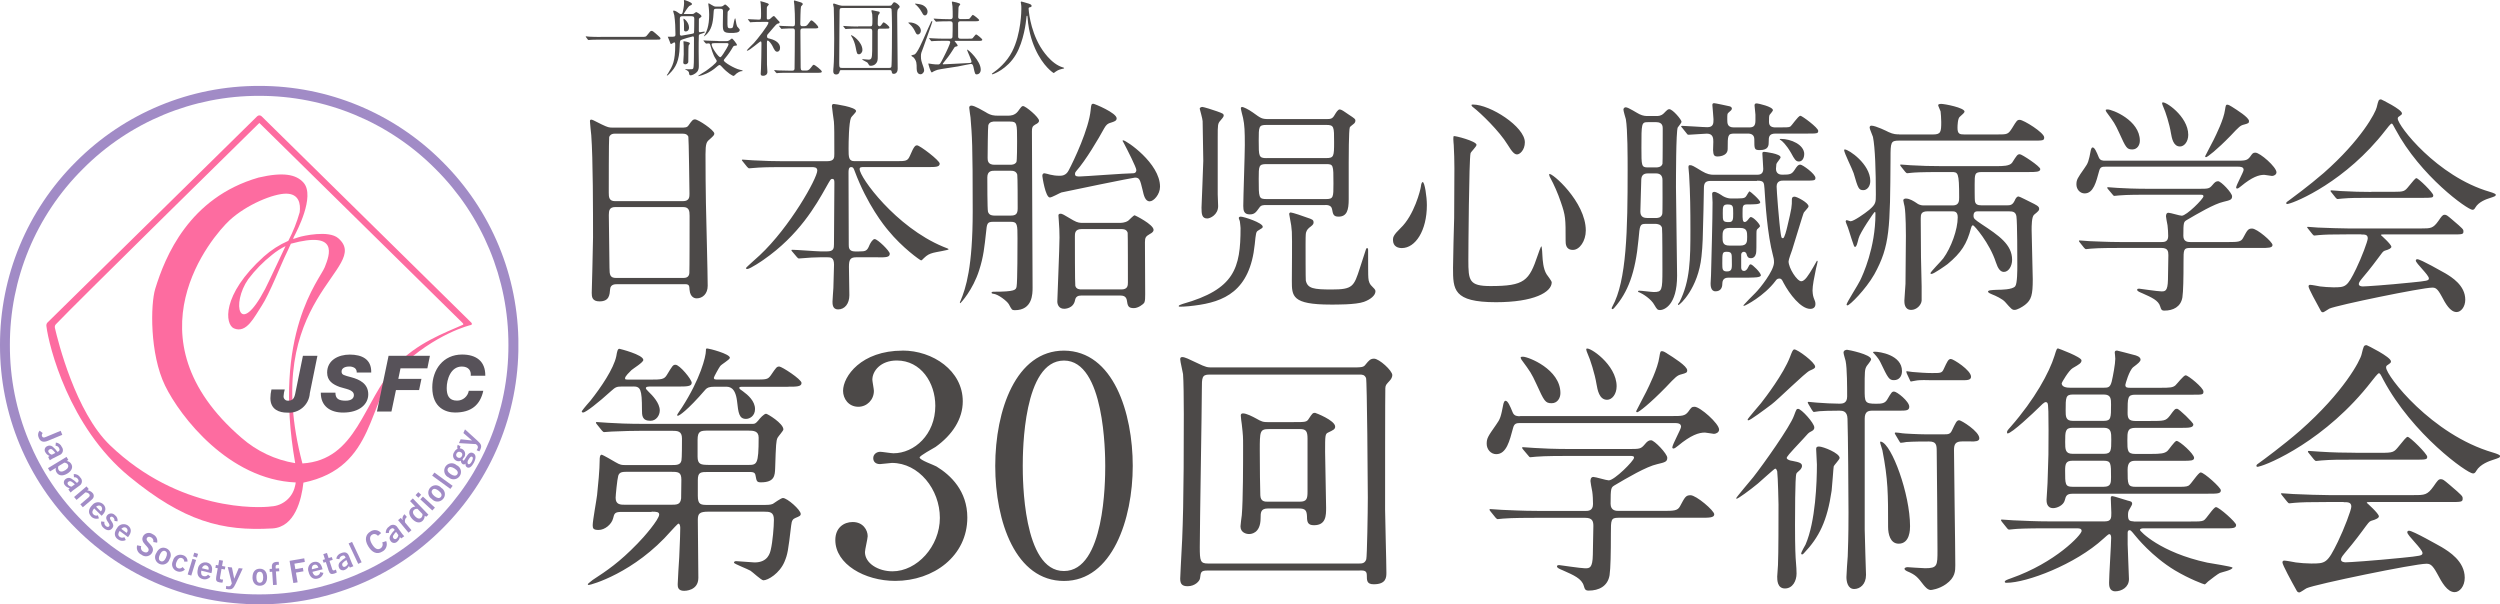
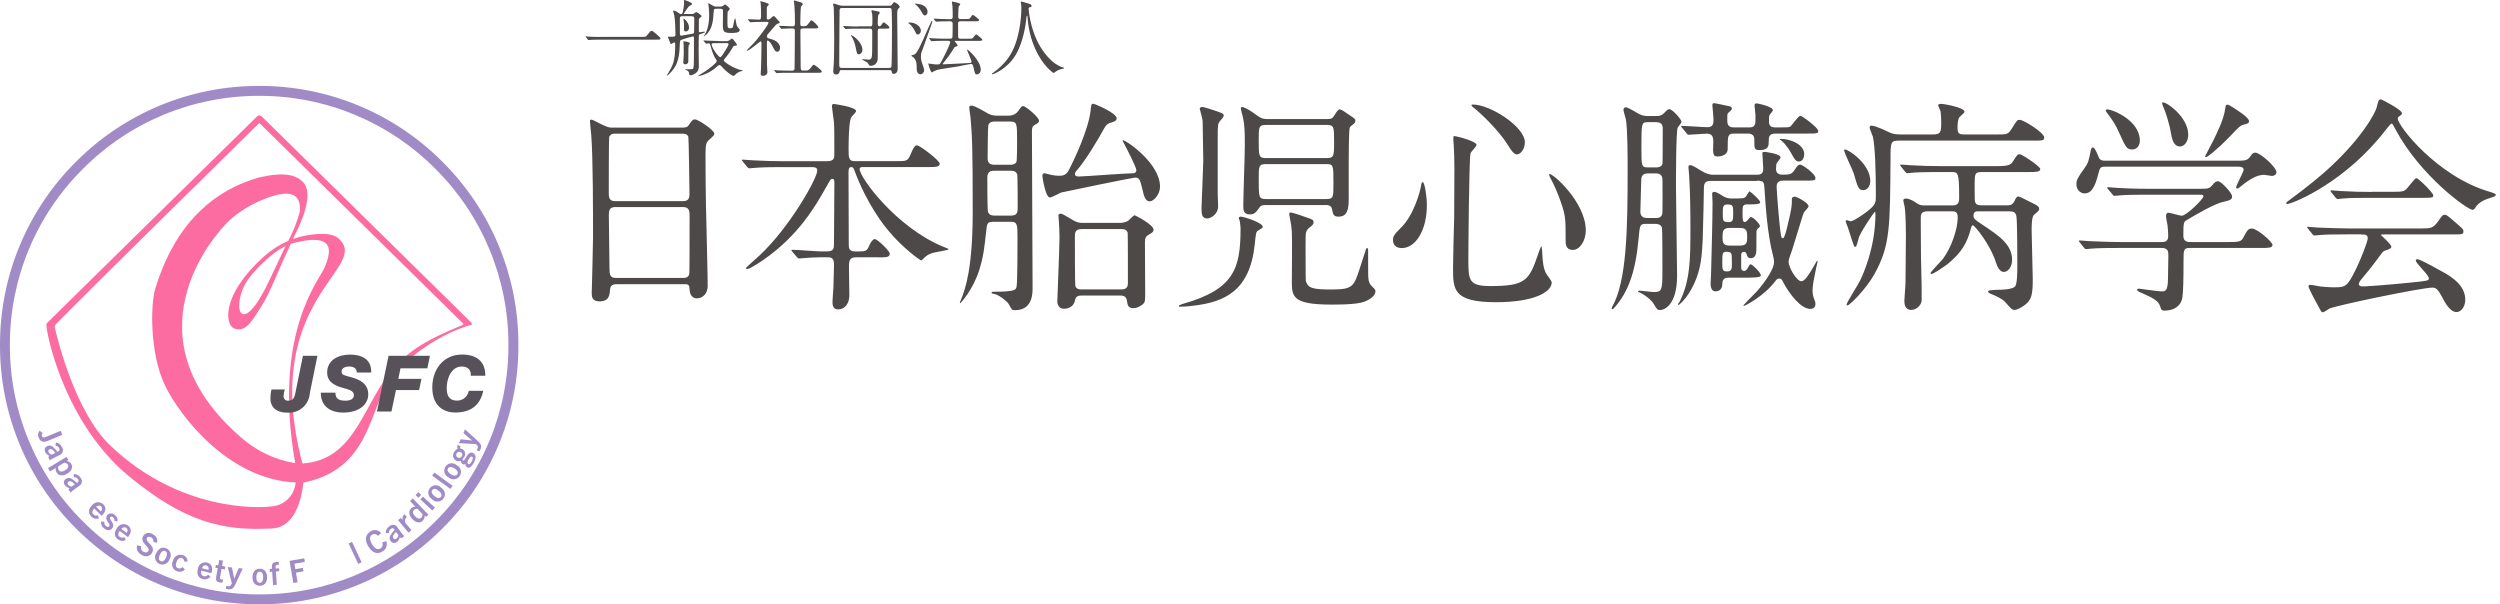
<svg xmlns="http://www.w3.org/2000/svg" id="_レイヤー_2" viewBox="0 0 422.53 102.13">
  <defs>
    <style>.cls-1{fill:none;}.cls-2{clip-path:url(#clippath);}.cls-3{fill:#fd6ca0;}.cls-4{fill:#a18bc6;}.cls-5{fill:#575259;}.cls-6{fill:#4c4948;}.cls-7{clip-path:url(#clippath-1);}.cls-8{clip-path:url(#clippath-4);}.cls-9{clip-path:url(#clippath-3);}.cls-10{clip-path:url(#clippath-2);}.cls-11{clip-path:url(#clippath-6);}.cls-12{clip-path:url(#clippath-5);}</style>
    <clipPath id="clippath">
      <rect class="cls-1" y="14.52" width="87.61" height="87.61" />
    </clipPath>
    <clipPath id="clippath-1">
      <rect class="cls-1" y="14.52" width="87.61" height="87.61" />
    </clipPath>
    <clipPath id="clippath-2">
-       <rect class="cls-1" y="14.52" width="87.61" height="87.61" />
-     </clipPath>
+       </clipPath>
    <clipPath id="clippath-3">
      <rect class="cls-1" y="14.52" width="87.61" height="87.61" />
    </clipPath>
    <clipPath id="clippath-4">
      <rect class="cls-1" y="14.52" width="87.61" height="87.61" />
    </clipPath>
    <clipPath id="clippath-5">
      <rect class="cls-1" y="14.52" width="87.61" height="87.61" />
    </clipPath>
    <clipPath id="clippath-6">
      <rect class="cls-1" y="14.52" width="87.61" height="87.61" />
    </clipPath>
  </defs>
  <g id="_レイヤー_1-2">
-     <path class="cls-6" d="m398.09,76.52c-1.74,0-3.83-.04-5.97-.18-.26,0-1.61-.13-1.92-.13-.09,0-.13.04-.13.09,0,.09,0,.13.17.31l.83,1.03c.17.18.26.27.39.27s.78-.09.91-.09c1.61-.13,2.88-.13,5.53-.13h10.02c2.09,0,2.31,0,2.31-.49s-2.92-3.37-3.31-3.37c-.22,0-.74.67-1.44,1.53-.87,1.08-.96,1.17-3.09,1.17h-4.31Zm-2,8.35c.74,0,1.31,0,1.31.76,0,.54-1.22,3.77-2.27,5.93-1.79,3.68-2.09,3.68-4.53,3.68-.74,0-1.96-.09-2.57-.18-.26-.04-1.61-.31-1.92-.31-.13,0-.35,0-.35.31,0,.4,1.52,3.19,2.4,4.76.09.22.3.31.44.31.22,0,1.05-.63,1.26-.72,1.48-.67,18.21-4.13,20.22-4.13.61,0,1,.13,1.83,1.66.78,1.48,1.7,3.14,2.96,3.14.83,0,1.7-.99,1.7-2.43,0-2.83-2.7-4.45-3.88-5.17-.57-.31-4.88-2.78-5.53-2.78-.13,0-.3.04-.3.27,0,.54,2.57,2.83,2.57,3.5,0,.45-.35.49-3.49.81-4.84.49-8.93.76-9.5.76-.17,0-.78-.04-.78-.45s.44-.85.61-1.08c.26-.27,2.05-2.47,2.96-3.73,1.09-1.48,1.18-1.62,1.52-1.75q1.31-.36,1.31-.76c0-.49-2.05-2.29-2.05-2.29,0-.13.17-.13.61-.13h13.33c2.05,0,2.27,0,2.27-.58,0-.4,0-.45-2.22-2.34-1-.85-1.13-.94-1.48-.94-.39,0-.57.27-1.22,1.21-1.05,1.48-1.52,1.48-3.35,1.48h-14.38c-1.52,0-3.83-.09-5.97-.18-.26,0-1.61-.13-1.92-.13-.09,0-.17,0-.17.09,0,.04.13.18.22.31l.83,1.03c.17.18.22.27.39.27.13,0,.78-.09.91-.09,1.18-.09,2.27-.13,5.49-.13h2.74Zm-14.33-6.02c1.57-.31,11.37-4.45,19.08-14.42.35-.45,1.05-1.35,1.22-1.35s.26.13.74,1.08c4.92,9.25,14.2,15.86,15.16,15.86.26,0,.39-.13.57-.45.65-1.12,2.22-1.66,2.79-1.84,1.09-.36,1.22-.4,1.22-.67q0-.22-1.22-.58c-10.33-3.01-18.04-12.98-18.04-14.37,0-.18.04-.31.3-.45.44-.31.52-.36.52-.58,0-.76-4.05-2.74-4.1-2.74-.52,0-.52.18-.87,1.57-.22.99-2.96,6.33-10.41,12.89-2.83,2.47-6.4,5.08-6.71,5.3-.52.36-.65.45-.65.63,0,.22.26.18.39.13m-21.13,9.25c-.78,0-.96-.22-.96-1.08,0-.18,0-.45.13-.76.04-.09.57-.94.57-1.08,0-.45-.26-.45-.74-.58-.52-.13-2.35-.76-2.61-.76s-.26.18-.26.4c0,.13.09,2.02.09,2.43,0,.85,0,1.44-1.09,1.44h-9.54c-2.05,0-3.83-.09-5.97-.18-.26,0-1.61-.13-1.92-.13-.09,0-.13.04-.13.09q0,.09.17.31l.83,1.03c.09.13.22.27.39.27.13,0,.78-.09.91-.09.44-.04,1.7-.13,5.49-.13h4.88c.52,0,.96,0,.96.45,0,.63-4.4,5.35-11.94,8-.61.22-1.05.36-1.05.58,0,.18.17.18.3.18,3.4,0,11.63-3.1,16.38-7.46.44-.36.78-.76,1-.76.26,0,.3.4.3.63,0,1.08-.35,6.38-.35,7.59,0,.4,0,1.44,1.05,1.44s2.31-.67,2.31-2.07c0-.67-.22-4.99-.22-5.88v-1.89c0-.18,0-.49.35-.49.13,0,.26.09.87.85.26.31,2.83,3.55,6.75,5.93,2.48,1.48,4.92,2.38,5.05,2.38s.39-.36.57-.49c.44-.36,1.74-1.35,2-1.44.3-.13,2.13-.49,2.13-.9,0-.18-3.62-.72-4.27-.85-7.93-1.71-11.37-5.3-11.37-5.52s.39-.27.48-.27h13.68c1.52,0,2.09,0,2.09-.58,0-.45-2.88-3.01-3.4-3.01-.44,0-1.66,2.07-2.09,2.25-.35.18-.91.18-2.13.18h-9.72Zm-5.05-10.24c1.22,0,1.22.45,1.22,2.78,0,.99-.04,1.62-1.22,1.62h-5.32c-1.22,0-1.22-.45-1.22-2.74,0-1.12.13-1.66,1.22-1.66h5.32Zm-5.27-6.74c-1.18,0-1.18-.76-1.18-1.75,0-2.2,0-2.7,1.22-2.7h5.23c1.22,0,1.22.76,1.22,1.71,0,2.25,0,2.74-1.22,2.74h-5.27Zm0,5.57c-1.26,0-1.26-.76-1.26-2.02,0-1.75,0-2.38,1.26-2.38h5.27c1.26,0,1.26.81,1.26,2.02,0,1.8,0,2.38-1.26,2.38h-5.27Zm22.92,6.74c1.57,0,2.13,0,2.13-.58,0-.45-2.83-3.01-3.4-3.01-.44,0-1.66,2.07-2.09,2.25-.35.18-.91.18-2.13.18h-6.75c-1.39,0-1.39-.4-1.39-2.87,0-1.35.57-1.53,1.31-1.53h8.06c1.22,0,1.87,0,1.87-.49,0-.67-2.44-2.87-2.96-2.87-.35,0-1.31,1.53-1.61,1.75-.48.36-1,.45-2.83.45h-2.53c-1.35,0-1.35-.58-1.35-2.25,0-1.53,0-2.16,1.39-2.16h7.89c1.18,0,1.87-.04,1.87-.58,0-.31-2.44-2.65-2.74-2.65-.35,0-.44.09-1.22,1.17-.7.9-.96.9-3.4.9h-2.44c-1.13,0-1.31-.45-1.31-1.39,0-2.61,0-3.05,1.31-3.05h9.72c1.61,0,1.79,0,1.79-.54,0-.63-2.57-2.74-3.01-2.74-.35,0-1.44,1.44-1.74,1.71-.44.36-.87.4-2.53.4h-5.05c-.52,0-.87,0-.87-.49,0-.13.65-2.47,1.35-3.01.78-.58,1.22-.94,1.22-1.26,0-.49-.74-.72-1.18-.81-.35-.09-2.7-.72-2.79-.72-.3,0-.39.09-.39.36,0,.13.09.58.09,1.03,0,.85-.39,2.96-.61,3.86-.26.99-.61,1.03-1.35,1.03h-5.66c-.57,0-1.44-.09-1.44-.76,0-.09,1.18-2.16,1.87-2.56,1.09-.63,1.48-.85,1.48-1.3,0-.58-3.92-2.02-3.96-2.02-.22,0-.26.13-.61,1.26-.87,2.78-3.31,7.32-7.41,11.99-.57.63-.61.72-.61.94,0,.13.04.18.09.18.7,0,4.4-3.5,5.36-4.45.3-.31.83-.85,1.09-.85.3,0,.35.22.39.54.04.45.09.94.09,4.22,0,3.77,0,4.27-.17,8.89,0,.45-.17,2.52-.17,2.83,0,.36,0,1.44,1.13,1.44.61,0,1.74-.45,1.96-1.35.17-.67.3-1.08,1.26-1.08h23Zm-55.29-8.8c-.13-.04-.17.04-.17.13,0,.18.35,1.12.39,1.35.96,4.94.96,7.32.96,12.94,0,1.17.35,2.83,1.79,2.83,1.92,0,1.92-2.47,1.92-2.96,0-5.43-3.09-13.83-4.88-14.28m-14.68-15.59c-.26,0-.39.4-.74,1.3-1.09,2.83-4.14,6.83-4.88,7.77-.3.4-2.27,2.61-2.27,2.78,0,.13.09.13.13.13.3,0,2.61-1.71,3.92-2.7,1.09-.81,5.71-5.39,6.45-5.7.7-.31.91-.4.91-.67,0-.72-2.96-2.92-3.53-2.92m28.49,5.21c.65,0,1.39,0,1.39-.58,0-1.12-3.01-3.01-3.4-3.01-.44,0-.61.4-1.22,1.71-.3.67-.52.67-1.96.67-1.13,0-2.18-.09-3.31-.18-.13,0-.83-.13-.96-.13-.09,0-.09.04-.09.09,0,.09.09.27.09.31l.48,1.03c.09.22.13.31.22.31s.57-.13.7-.13c.87-.18,2.09-.09,2.74-.09h5.32Zm-14.9-4.81c-.13,0-.26,0-.26.09,0,.13.09.13.17.22.61.67.87,1.08,1.05,1.44,1.31,2.74,1.48,3.05,2.31,3.05.87,0,1.35-.67,1.35-1.53,0-2.74-3.79-3.28-4.62-3.28m-14.86,18.01c-.04-.22.22-.54,2.74-3.23.87-.99.96-1.08,1.31-1.26.35-.18.61-.31.61-.72,0-.72-2.18-3.14-2.74-3.14-.26,0-.3.09-.7,1.17-.65,1.84-5.18,8.22-6.88,10.38-.44.54-2.88,3.41-2.88,3.55,0,.04,0,.09.09.09.22,0,2.22-1.44,3.57-2.56.48-.4,2.79-2.52,2.92-2.52.22,0,.3.31.35.45.13.99.22,5.48.22,5.61,0,2.16,0,8.4-.09,10.24,0,.31-.13,1.66-.13,1.93,0,.58,0,2.02,1.31,2.02s1.96-1.3,1.96-2.52c0-.49-.04-1.26-.09-1.75-.09-1.03-.17-2.56-.17-6.47,0-1.17,0-8.13.22-8.62.04-.13.09-.22.48-.54.17-.13.48-.45.48-.81,0-.49-.48-.63-1.61-.85-.35-.04-.87-.18-.96-.45m31.15-2.83c.65,0,1.39,0,1.39-.54,0-1.17-3.05-3.05-3.4-3.05-.44,0-.61.45-1.22,1.71-.3.67-.65.67-1.44.67h-3.01c-1.13,0-3.75-.13-3.96-.18-.13-.04-1-.13-1.13-.13-.04,0-.13.04-.13.13,0,.04.04.09.13.27l.61,1.03c.13.22.17.31.3.31s.74-.09.91-.13c1.26-.09,2.92-.09,3.83-.09,1.22,0,1.31.54,1.31,1.66.04,3.86.13,13.52.13,16.71,0,2.61,0,3.05-2.09,3.05-.48,0-2.92-.18-2.96-.18-.09,0-.52.04-.52.27s.35.36.39.4c1.52.63,1.83,1.03,2.83,2.34.26.31.7.85,1.22.85.09,0,1.35-.13,2.57-.99,1.57-1.12,1.57-2.25,1.57-3.19,0-3.05-.22-16.66-.22-19.45,0-1.03.26-1.48,1.39-1.48h1.48Zm-28.58,19.09c.09,0,.13,0,.3-.18,2.61-2.74,3.96-5.48,4.71-10.6.09-.67.3-3.91.35-4.09.09-.27,1-1.17,1-1.44,0-.81-2.79-1.93-3.49-1.93-.3,0-.48.09-.48.4,0,.4.13,2.25.13,2.65,0,2.92-.22,9.61-1.92,13.52-.09.18-.74,1.26-.74,1.53,0,.04.04.13.13.13m1.74-24.34c.13.18.17.27.3.27.17,0,.7-.13.91-.13.61-.04,1.61-.09,3.4-.09.57,0,1.31.09,1.35,1.35.09,2.38.17,13.12.17,15.86,0,4.36-.09,6.02-.13,7.41-.04.49-.22,2.96-.22,3.5,0,.76.22,2.02,1.31,2.02.96,0,2-.76,2-2.38,0-.45-.22-6.42-.22-7.64v-18.77c0-1.26.65-1.35,1.35-1.35h4.44c1.18,0,1.74,0,1.74-.67,0-.9-2.09-2.56-2.57-2.56-.35,0-.44.13-1.18,1.39-.39.63-.96.67-1.87.67-1.92,0-1.92-.27-1.92-2.47,0-3.01,0-3.32.35-3.91.09-.13.74-.9.74-1.12,0-.85-3.88-1.62-4.05-1.62-.22,0-.61.09-.61.49,0,.22.3,1.17.35,1.39.26,1.21.26,4.63.26,6.02,0,1.12-.74,1.21-1.26,1.21-1.13,0-2.7-.09-3.88-.18-.22,0-1.18-.13-1.39-.13-.09,0-.13.04-.13.09q0,.09.13.31l.61,1.03Zm-49.36.99c-.44,0-1,0-1.26-.63-.48-1.17-.83-1.98-1.22-1.98-.22,0-.3.36-.35.49-.44,2.25-.52,2.56-1.26,3.59-1.35,1.93-1.57,2.25-1.57,3.19s.7,1.75,1.61,1.75c1.74,0,2.27-2.29,2.83-4.36.22-.9.61-.9,1.39-.9h25.84c.61,0,1.18.04,1.18.63,0,.4-1.48,3.01-1.48,3.5,0,.09.09.18.17.18.22,0,.44-.18.78-.45,2.22-1.84,3.53-2.25,4.57-2.25.17,0,1.39.22,1.52.22.3,0,.87-.22.87-.72,0-1.03-3.22-3.86-4.14-3.86-.48,0-.57.13-1.05.81-.57.76-1.09.76-2.79.76h-25.66Zm24.79-10.64c-.22-.13-.57-.36-.83-.36s-.3.13-.44.99c-.26,1.93-1.74,4.9-2.22,5.88-.17.36-1.7,3.23-1.7,3.28,0,.09.09.18.17.18.26,0,2.13-1.44,4.84-4.22,1.7-1.8,1.92-2.02,2.66-2.2.78-.22.96-.27.96-.67,0-.72-2.31-2.16-3.44-2.87m-24.7.67c-.04.09.09.31.13.4,1.52,2.07,1.66,2.25,2.53,4.13,1.31,2.87,1.48,3.23,2.57,3.23.96,0,1.48-.85,1.48-1.71,0-4.04-5.45-6.15-6.32-6.15-.09,0-.35,0-.39.09m11.11-1.44c-.13.13.17.76.22.9.39.81,1.22,3.41,1.48,5.08.17.94.44,2.65,1.79,2.65.83,0,1.61-.94,1.61-2.29,0-3.68-4.71-6.78-5.1-6.33m-8.32,27.4c-2.48,0-4.75-.13-6.01-.18-.3,0-1.61-.13-1.92-.13-.04,0-.13,0-.13.09s0,.09.17.31l.83,1.03c.17.18.26.27.39.27.17,0,.78-.09.91-.09,1.52-.13,4.49-.13,5.53-.13h8.37c1.22,0,1.35.63,1.35,1.39,0,.67-.09,3.86-.09,4.85-.04,2.29-.57,2.29-1.31,2.29-.7,0-4.27-.54-4.36-.54-.13,0-.39,0-.39.22,0,.27.48.45,1,.67,1.83.81,3.18,1.39,3.53,2.61.17.54.22.81.83.81,1.7,0,3.22-.72,3.53-2.61.17-1.21.22-3.68.22-7.05,0-2.29,0-2.65,1.26-2.65h13.9c1.44,0,2.31,0,2.31-.58,0-.63-3.05-3.23-4.01-3.23-.83,0-.96.36-1.79,1.89-.39.72-1,.76-2.79.76h-7.54c-.44,0-1.39,0-1.39-1.21,0-2.7.09-2.74.65-3.1,2.13-1.26,5.4-3.19,7.23-3.59,1.31-.31,1.7-.4,1.7-1.08s-2.18-2.96-2.74-2.96c-.39,0-.65.18-1.09.72-.65.76-.83.76-2.79.76h-9.85c-2.48,0-4.75-.09-6.01-.18-.3,0-1.61-.13-1.92-.13-.04,0-.13,0-.13.09s0,.09.17.31l.87,1.03c.13.18.22.27.35.27.17,0,.78-.09.96-.09,1.48-.13,4.44-.13,5.49-.13h10.24c.61,0,.83,0,.83.31,0,.49-3.31,3.82-4.27,3.82-.39,0-2.22-.58-2.61-.58-.48,0-.48.58-.48.72,0,.18.17,1.08.3,1.75.09.54.13,1.57.13,2.11,0,1.17-.83,1.17-1.35,1.17h-8.1Zm-40.08-13.83c1,0,1.26.36,1.26,1.62v8.94c0,1.21-.13,1.71-1.31,1.71h-5.45c-.44,0-1.18,0-1.22-1.08-.04-.49-.09-5.3-.09-7.55,0-3.28,0-3.64,1.57-3.64h5.23Zm-5.27-1.17c-1.05,0-1.22-.09-2.18-.63-.57-.31-1.61-.85-2.18-.85-.26,0-.39.09-.39.36s.13,1.26.17,1.48c.22,1.93.22,2.16.22,3.64,0,3.05,0,9.16-.22,11.72-.04.31-.22,1.62-.22,1.89,0,1.08,1,1.3,1.44,1.3.22,0,1.96,0,1.96-2.7,0-.9,0-1.62,1.22-1.62h5.27c1.09,0,1.31.36,1.35,1.35,0,.94.13,1.48,1.18,1.48,2.05,0,2.05-1.66,2.05-2.96,0-1.48-.17-8.08-.17-9.43,0-2.78,0-3.05.52-3.28.83-.4,1.18-.54,1.18-.99,0-1.08-3.35-2.34-3.4-2.34-.39,0-.48.13-1.05.99-.35.58-.57.58-2.57.58h-4.18Zm-10.33,23.89c-1.26,0-1.35-.45-1.35-2.78,0-3.59.35-23.4.35-26.68,0-1.93,0-2.47,1.26-2.47h25.36c.48,0,.87,0,1.13.58.17.4.3,18.1.3,20.21,0,2.34-.13,9.97-.26,10.42-.22.72-.78.72-1.18.72h-25.62Zm25.7,1.17c.74,0,1.18.04,1.18.81,0,.9,0,1.53,1.18,1.53,2.13,0,2.13-1.21,2.13-1.98,0-1.71-.22-9.16-.22-10.64,0-3.41,0-20.12.04-20.53.04-.54.13-.58.74-1.26.17-.18.44-.54.44-.94,0-.76-2.22-2.78-3.09-2.78-.61,0-.87.31-1.39.94-.39.54-.61.54-2.66.54h-23.27c-.83,0-1.05,0-2.61-.76-1.31-.63-2.05-.99-2.48-.99-.26,0-.35.13-.35.36,0,.4.44,2.16.48,2.52.09.99.13,4.4.13,6.78,0,14.19-.13,19.45-.52,25.83,0,.22-.09,1.84-.09,1.98,0,.94.39,1.26,1.26,1.26,1.26,0,2.05-.9,2.09-1.35.13-1.03.13-1.3,1.26-1.3h25.75Zm-43.03-17.66c0,2.64-.1,17.76-6.97,17.76-6.97.05-6.97-15.68-6.97-17.76,0-2.59.1-17.81,6.97-17.81s6.97,15.68,6.97,17.81m4.65,0c0-8.93-3.25-19.44-11.62-19.49-8.11,0-11.62,10.05-11.62,19.49s3.46,19.44,11.62,19.44,11.62-10.46,11.62-19.44m-38.89-19.49c-7.02,0-10.07,4.36-10.07,6.8,0,1.32.93,2.69,2.58,2.69,1.45,0,2.63-1.17,2.63-2.69,0-.3-.26-1.62-.26-1.88,0-1.47,1.39-3.25,4.13-3.25,4.08,0,6.51,3.76,6.51,7.66,0,4.87-3.56,8.02-7.08,8.02-.36,0-1.91-.25-2.22-.25-.67,0-1.19.46-1.19,1.07,0,.56.36,1.01,1.14,1.01.31,0,1.76-.2,2.01-.2,4.55,0,8.11,4.47,8.11,9.29s-3.87,9.03-8.01,9.03c-2.43,0-4.65-1.37-4.65-3.25,0-.41.46-2.28.46-2.69,0-1.02-.77-2.39-2.53-2.39-1.5,0-2.94.96-2.94,3.05,0,4.06,4.96,6.9,10.12,6.9,6.51,0,12.19-4.21,12.19-10.71,0-4.47-2.79-7.16-5.22-8.63-.41-.25-2.84-1.07-2.84-1.52,0-.3,2.27-1.52,2.69-1.78,2.84-2.03,4.6-4.72,4.6-7.71,0-5.18-5.06-8.58-10.18-8.58m-19.38,6.11c1.44,0,2.31,0,2.31-.63s-3.35-2.78-3.75-2.78c-.44,0-.52.13-1.44,1.48-.52.72-.74.72-2.79.72h-6.1c-.52,0-.74,0-.74-.31,0-.13.87-1.71,1.05-1.93.17-.31,1.66-1.12,1.66-1.44,0-.67-3.53-1.57-3.79-1.57s-.26.04-.26.36c0,1.03-.96,4.81-4.05,9.61-.13.22-.83,1.17-.83,1.3,0,0,0,.09.17.09s1.48-.76,4.66-4.45c.26-.27.57-.45,1.52-.45h1.83c.61,0,1.66,0,1.96,2.43.22,2.02.35,3.01,1.52,3.01.61,0,1.52-.49,1.52-1.66,0-1.35-1.18-2.38-2.05-3.01-.39-.27-.61-.4-.61-.58s.26-.18.74-.18h7.45Zm-26.14-.04c1.22,0,1.48.45,1.48,3.91,0,.99,0,1.89,1.44,1.89.96,0,1.57-.9,1.57-1.75,0-1.26-1.26-2.56-1.87-3.14-.39-.4-.48-.49-.48-.63,0-.27.44-.27.91-.27h4.49c1.48,0,2.35,0,2.35-.63,0-.58-2.05-3.05-2.74-3.05-.44,0-.52.18-1.48,1.75-.44.72-.91.76-2.79.76h-3.35c-.83,0-.91,0-.91-.22,0-.36.74-1.03,1.09-1.39.3-.27,2-1.3,2-1.71,0-.9-4.01-1.89-4.05-1.89-.3,0-.39.49-.52,1.26-.44,2.11-2.61,5.3-4.36,7.5-.26.31-1.05,1.17-1.48,1.8,0,.13.13.22.22.22.44,0,2.57-1.66,4.79-3.68.7-.63.91-.72,1.79-.72h1.92Zm6.27,14.42c1.31,0,1.87,0,1.87,1.35,0,.18-.04,2.83-.04,3.14-.13,1.08-.7,1.08-1.83,1.08h-7.58c-.83,0-1.66,0-1.66-1.17,0-.4.26-3.1.44-3.73.22-.67.74-.67,1.66-.67h7.15Zm6.4-1.17c-1.22,0-1.79-.09-1.79-1.39v-2.83c0-1.53.52-1.57,1.83-1.57h6.75c.83,0,1.74.04,1.74,1.17,0,4.63-.3,4.63-1.83,4.63h-6.71Zm-9.54,7.91c.83,0,1.26.04,1.26.49,0,.81-2.61,3.86-3.66,4.9-3.09,3.19-5.18,4.58-7.58,6.15-.09.09-.83.63-.83.72,0,.04.04.13.17.13.3,0,7.67-1.98,13.94-9.16.17-.18,1.09-1.21,1.22-1.21.26,0,.3.54.3.72,0,.36-.04,2.52-.17,4.94-.04.72-.26,3.95-.26,4.58,0,.4,0,1.12,1.09,1.12.13,0,2.4,0,2.4-2.2,0-1.53-.09-8.4-.09-9.79,0-1.08.3-1.39,1.79-1.39h9.37c1,0,1.7.04,1.7,1.35,0,1.21-.22,3.77-.52,5.03-.13.58-.48,2.2-2.74,2.2-.48,0-2.66-.22-3.14-.22-.3,0-.35.18-.35.27,0,.18,2.35,1.08,2.79,1.35.35.22,1.83,1.62,2.18,1.62.78,0,2.74-1.17,3.57-3.14.52-1.26.61-1.75,1.13-6.15.09-.85.3-1.08.74-1.26.65-.27.87-.36.87-.67,0-.67-2.27-2.69-3.01-2.69-.3,0-1.48.85-1.7.99-.39.18-1,.18-1.35.18h-9.54c-1.26,0-1.79,0-1.79-1.53v-2.65c0-1.39.48-1.39,1.79-1.39h6.71c.78,0,1.18,0,1.26.63.17.94.22,1.12.91,1.12,2.31,0,2.35-1.17,2.4-2.38.13-4.13.17-4.58.39-5.12.13-.27,1-1.21,1-1.44,0-1.03-2.7-2.65-2.92-2.65-.35,0-1.05.76-1.35,1.17-.48.54-.57.54-1.05.54h-18.3c-2.48,0-4.75-.09-6.01-.18-.3,0-1.61-.13-1.92-.13-.04,0-.13,0-.13.09s0,.09.17.31l.83,1.03c.17.18.26.27.39.27.09,0,1.13-.09,1.26-.09,1.79-.09,3.92-.13,5.18-.13h5.01c.96,0,1.7.04,1.7,1.3,0,.63,0,3.37-.09,3.73-.17.76-.83.76-1.66.76h-7.84c-.57,0-.83,0-1.66-.49-.35-.22-2.18-1.26-2.31-1.26-.35,0-.35.63-.35.9,0,1.57-.26,4.27-.44,5.93-.09.81-.74,4.31-.74,5.08,0,.54.09.81,1,.81,1.05,0,2.18-.94,2.44-1.93.22-.85.26-1.12,1.44-1.12h5.05Z" />
    <path class="cls-6" d="m400.78,32.44c-1.5,0-3.3-.04-5.13-.15-.22,0-1.39-.12-1.65-.12-.07,0-.11.04-.11.08,0,.08,0,.12.15.27l.71.89c.15.15.22.23.34.23s.67-.08.79-.08c1.39-.12,2.47-.12,4.76-.12h8.62c1.8,0,1.99,0,1.99-.43s-2.51-2.9-2.85-2.9c-.19,0-.64.58-1.24,1.31-.75.93-.82,1-2.66,1h-3.71Zm-1.72,7.19c.64,0,1.12,0,1.12.66,0,.46-1.05,3.25-1.95,5.1-1.54,3.17-1.8,3.17-3.9,3.17-.64,0-1.69-.08-2.21-.15-.22-.04-1.39-.27-1.65-.27-.11,0-.3,0-.3.27,0,.35,1.31,2.74,2.06,4.1.07.19.26.27.37.27.19,0,.9-.54,1.09-.62,1.27-.58,15.67-3.55,17.39-3.55.52,0,.86.12,1.57,1.43.67,1.28,1.46,2.7,2.55,2.7.71,0,1.46-.85,1.46-2.09,0-2.43-2.32-3.82-3.34-4.44-.49-.27-4.2-2.4-4.76-2.4-.11,0-.26.04-.26.23,0,.46,2.21,2.43,2.21,3.01,0,.39-.3.43-3,.7-4.16.43-7.68.66-8.17.66-.15,0-.67-.04-.67-.39s.37-.73.52-.93c.22-.23,1.76-2.12,2.55-3.21.94-1.28,1.01-1.39,1.31-1.51q1.12-.31,1.12-.66c0-.42-1.76-1.97-1.76-1.97,0-.12.15-.12.52-.12h11.47c1.76,0,1.95,0,1.95-.5,0-.35,0-.39-1.91-2.01-.86-.73-.97-.81-1.27-.81-.34,0-.49.23-1.05,1.04-.9,1.27-1.31,1.27-2.89,1.27h-12.37c-1.31,0-3.3-.08-5.13-.15-.22,0-1.39-.12-1.65-.12-.07,0-.15,0-.15.08,0,.04.11.15.19.27l.71.89c.15.15.19.23.34.23.11,0,.67-.08.79-.08,1.01-.08,1.95-.12,4.72-.12h2.36Zm-12.33-5.18c1.35-.27,9.78-3.83,16.42-12.4.3-.39.9-1.16,1.05-1.16s.22.12.64.93c4.24,7.96,12.22,13.64,13.04,13.64.22,0,.34-.12.49-.39.56-.97,1.91-1.43,2.4-1.58.94-.31,1.05-.35,1.05-.58q0-.19-1.05-.5c-8.88-2.59-15.52-11.17-15.52-12.36,0-.15.04-.27.26-.39.37-.27.45-.31.45-.5,0-.66-3.49-2.36-3.52-2.36-.45,0-.45.15-.75,1.35-.19.85-2.55,5.45-8.96,11.09-2.44,2.12-5.51,4.37-5.77,4.56-.45.31-.56.39-.56.54,0,.19.22.15.34.12m-30.92-7.3c-.37,0-.86,0-1.09-.54-.41-1-.71-1.7-1.05-1.7-.19,0-.26.31-.3.43-.37,1.93-.45,2.2-1.09,3.09-1.16,1.66-1.35,1.93-1.35,2.74s.6,1.51,1.39,1.51c1.5,0,1.95-1.97,2.44-3.75.19-.77.52-.77,1.2-.77h22.22c.52,0,1.01.04,1.01.54,0,.35-1.27,2.59-1.27,3.01,0,.08.07.15.15.15.19,0,.37-.15.67-.39,1.91-1.58,3.04-1.93,3.94-1.93.15,0,1.2.19,1.31.19.26,0,.75-.19.75-.62,0-.89-2.77-3.32-3.56-3.32-.41,0-.49.12-.9.7-.49.66-.94.66-2.4.66h-22.07Zm21.32-9.16c-.19-.12-.49-.31-.71-.31s-.26.12-.37.85c-.22,1.66-1.5,4.21-1.91,5.06-.15.31-1.46,2.78-1.46,2.82,0,.08.07.15.15.15.22,0,1.84-1.24,4.16-3.63,1.46-1.55,1.65-1.74,2.29-1.89.67-.19.82-.23.82-.58,0-.62-1.99-1.85-2.96-2.47m-21.25.58c-.04.08.07.27.11.35,1.31,1.78,1.42,1.93,2.17,3.55,1.12,2.47,1.27,2.78,2.21,2.78.82,0,1.27-.73,1.27-1.47,0-3.48-4.68-5.29-5.43-5.29-.07,0-.3,0-.34.08m9.56-1.24c-.11.12.15.66.19.77.34.7,1.05,2.94,1.27,4.37.15.81.37,2.28,1.54,2.28.71,0,1.39-.81,1.39-1.97,0-3.17-4.05-5.83-4.38-5.45m-7.16,23.57c-2.14,0-4.08-.12-5.17-.15-.26,0-1.39-.12-1.65-.12-.04,0-.11,0-.11.08s0,.08.15.27l.71.89c.15.15.22.23.34.23.15,0,.67-.08.79-.08,1.31-.12,3.86-.12,4.76-.12h7.2c1.05,0,1.16.54,1.16,1.2,0,.58-.07,3.32-.07,4.17-.04,1.97-.49,1.97-1.12,1.97-.6,0-3.67-.46-3.75-.46-.11,0-.34,0-.34.19,0,.23.41.39.86.58,1.57.7,2.74,1.2,3.04,2.24.15.46.19.7.71.7,1.46,0,2.77-.62,3.04-2.24.15-1.04.19-3.17.19-6.07,0-1.97,0-2.28,1.09-2.28h11.96c1.24,0,1.99,0,1.99-.5,0-.54-2.62-2.78-3.45-2.78-.71,0-.82.31-1.54,1.62-.34.62-.86.66-2.4.66h-6.48c-.37,0-1.2,0-1.2-1.04,0-2.32.07-2.36.56-2.67,1.84-1.08,4.65-2.74,6.22-3.09,1.12-.27,1.46-.35,1.46-.93s-1.87-2.55-2.36-2.55c-.34,0-.56.15-.94.62-.56.66-.71.66-2.4.66h-8.47c-2.14,0-4.08-.08-5.17-.15-.26,0-1.39-.12-1.65-.12-.04,0-.11,0-.11.08s0,.08.15.27l.75.89c.11.15.19.23.3.23.15,0,.67-.08.82-.08,1.27-.12,3.82-.12,4.72-.12h8.81c.52,0,.71,0,.71.27,0,.42-2.85,3.28-3.67,3.28-.34,0-1.91-.5-2.25-.5-.41,0-.41.5-.41.62,0,.15.15.93.26,1.51.07.46.11,1.35.11,1.82,0,1-.71,1-1.16,1h-6.97Zm-42.2-10.32c0-2.86-3.64-5.33-4.31-5.33-.07,0-.11.04-.11.12,0,.46,1.42,3.28,1.61,3.9.75,2.59.86,2.86,1.65,2.86.6,0,1.16-.62,1.16-1.55m23.54,5.14c.45,0,1.05.04,1.16.85.15,1,.15,7.11.15,8.38,0,.7,0,2.94-.34,3.4-.41.62-2.55.62-3,.62-1.09.04-1.61.08-1.61.31,0,.19.49.39.67.46.6.23,1.76.77,2.21,1.28,1.05,1.2,1.2,1.35,1.61,1.35.45,0,1.31-.5,1.76-.85,1.09-.85,1.31-1.7,1.31-4.33,0-1.2-.19-6.99-.19-8.31,0-.7,0-2.24.41-2.59.86-.7.86-.77.86-1.04,0-.39-.49-.62-1.42-1.08-.34-.15-1.87-.97-2.06-.97-.34,0-.52.39-.67.73-.37.73-.71.77-1.39.77h-4.16c-.75,0-1.09-.19-1.16-.77-.04-.12-.04-2.43-.04-2.7,0-1.85,0-2.16,1.24-2.16h7.83c1.24,0,2.02,0,2.02-.5,0-.46-3.11-2.51-3.45-2.51-.41,0-.49.15-1.31,1.43-.41.58-1.65.58-2.62.58h-9.37c-1.76,0-3.34-.04-5.17-.15-.22,0-1.39-.12-1.65-.12-.07,0-.11.04-.11.08q0,.08.15.27l.71.89c.15.15.22.23.34.23s.67-.08.79-.08c.37-.04,1.46-.12,4.76-.12h1.91c1.12,0,1.31,0,1.31,4.29,0,.54,0,1.35-1.05,1.35h-4.98c-.64,0-1.05-.31-1.09-.35-.52-.35-1.24-.81-1.87-.81-.15,0-.45.04-.45.31,0,.15.19.89.22,1.04.22,1.24.22,4.75.22,4.95s-.04,6.1-.07,8.11c0,.39-.19,2.4-.19,2.86,0,.35,0,1.55,1.16,1.55.9,0,1.69-.81,1.76-1.55v-2.43c0-.77-.11-4.21-.11-4.91,0-.85-.04-5.33-.04-6.18v-.39c0-.7.07-1.2,1.16-1.2h4.08c.45,0,1.01,0,1.01,1,0,2.09-1.12,5.14-2.44,6.95-.3.42-2.17,2.28-2.17,2.51,0,.12.15.12.19.12.37,0,2.4-1.43,2.7-1.66,2.32-1.93,3.26-3.4,3.97-6.1.04-.12.11-.46.34-.46.19,0,2.81,3.01,3.86,6.26.34,1.04.75,1.62,1.35,1.62.79,0,1.39-.97,1.39-2.05,0-2.59-2.25-4.1-5.17-6.03-1.2-.81-1.35-.93-1.35-1.43,0-.73.49-.73.75-.73h5.32Zm-18.66-13.02c-.45,0-.97,0-1.8-.39-.22-.12-2.17-1.08-2.89-1.08-.19,0-.3.12-.3.35s.49,1.28.56,1.55c.37,1.82.49,5.83.49,9.7,0,1.39,0,1.66-1.12,2.63-.75.62-2.62,1.93-3.15,1.93-.11,0-.56-.19-.64-.19-.11,0-.19.12-.19.23,0,.08.15.43.19.54.19.39.6,1.78.79,2.36.41,1.24.45,1.39.6,1.39.26,0,.37-.54.6-1.43.19-.89,2.62-4.48,2.74-4.48s.11.19.11.35c0,5.72-2.14,10.32-2.59,11.24-.3.66-2.29,3.75-2.29,4.06,0,.12.11.15.15.15.37,0,3.07-2.67,4.54-5.25,2.66-4.83,2.66-7.73,2.74-19.63,0-2.7.04-2.97,1.42-2.97h22.56c1.8,0,1.99,0,1.99-.54,0-.81-3.49-2.97-4.12-2.97-.45,0-.52.12-1.27,1.35-.71,1.12-.82,1.12-2.59,1.12h-5.51c-.79,0-1.16-.08-1.16-1.12,0-.39.04-1.58.37-1.85.49-.43.82-.73.82-.89,0-.66-3.37-1.31-3.97-1.31-.04,0-.49,0-.49.23,0,.12.37.89.41,1.04.04.23.11,1.28.11,1.78,0,1.7-.07,2.12-1.39,2.12h-5.73Zm-16.04,3.36c0-1.62-2.25-2.59-3.94-2.59-.07,0-.19,0-.22.08,0,.04.15.12.22.15.19.12.9.73,1.72,2.16.56,1.04.79,1.43,1.31,1.43.6,0,.9-.62.9-1.24m-26.57,10.78c-.67,0-1.12-.27-1.12-1.08s.15-4.52.15-5.25c0-.66.19-1.2,1.12-1.2h1.35c.64,0,1.12.27,1.12,1.12,0,.54.04,5.53-.04,5.76-.19.66-.82.66-1.09.66h-1.5Zm.15-8.54c-1.09,0-1.09-.27-1.09-3.32,0-4.13,0-4.33,1.09-4.33h1.42c1.09,0,1.09.77,1.09,1.08,0,.66,0,5.76-.04,5.95-.15.54-.71.62-1.05.62h-1.42Zm-.04-8.69c-.3,0-.75,0-1.39-.31-.34-.15-1.87-1.16-2.29-1.16-.34,0-.41.27-.41.39,0,.23.34,1.39.41,1.62.3,1.7.3,6.57.3,8.54,0,10.12-.15,18.78-2.59,23.14-.07.12-.11.23-.11.27,0,.08.04.15.15.15.07,0,.15-.04.34-.27,2.25-2.59,3.52-5.83,4.05-11.51.22-2.43.22-2.63,1.24-2.63h1.72c.22.04.82.04,1.01.66.07.23.07,6.34.07,7.11,0,3.48-.07,3.75-1.46,3.75-.37,0-2.1-.23-2.47-.23-.15,0-.19.08-.19.15s.11.12.26.15c.52.23,1.95,1.08,2.51,2.13.41.7.52.85.94.85.64,0,2.89-.73,2.89-5.83,0-2.12-.19-12.6-.19-14.95,0-1.27,0-9.47.3-10.08.07-.12.64-.77.64-.97,0-.35-1.5-2.12-2.06-2.12-.22,0-.3.04-.97.73-.45.42-.9.42-1.16.42h-1.54Zm14.58,1.93c-1.12,0-1.12-.7-1.12-1.35,0-.89,0-.97.22-1.16.37-.31.56-.46.56-.7,0-.15-.19-.31-.34-.35-.34-.08-2.47-.54-2.66-.54s-.3.08-.3.31.19,2.01.19,2.4c0,.7,0,1.35-1.05,1.35-.67,0-3.67-.23-4.27-.23-.07,0-.15.04-.15.12,0,.04.11.12.19.23l.71.89c.11.15.19.27.34.27.34,0,2.66-.19,3.11-.19,1.09,0,1.09.85,1.09,1.39,0,.23-.04,1.2-.04,1.39.04.81.15,1.08.75,1.08.11,0,1.72,0,1.72-1.28,0-2.28,0-2.59,1.12-2.59h2.29c.6,0,1.09.23,1.09.97,0,1.66,0,1.82.94,1.82,1.5,0,1.5-.81,1.5-1.51,0-.62,0-1.28,1.12-1.28h5.25c1.8,0,1.99,0,1.99-.46,0-.54-2.74-2.55-3-2.55-.41,0-1.46,1.7-1.76,1.85-.3.12-.52.12-2.44.12-.64,0-1.12-.19-1.12-.93,0-.54,0-1.04.11-1.2.04-.04.56-.66.56-.77,0-.62-2.55-1.16-2.7-1.16-.26,0-.41.04-.41.35,0,.23.15,1.31.15,1.55v1c0,.97-.37,1.16-1.12,1.16h-2.51Zm-1.09,13.02c.97,0,.97.27.97,1.51,0,.97,0,1.47-.71,1.47-1.05,0-1.05-.19-1.05-1.47,0-1.08,0-1.51.79-1.51m5.02-4.02c1.16,0,1.16.31,1.24,1.35.15,2.32.45,7.61,1.46,11.4.07.23.15.58.15,1.04,0,1.47-2.44,4.48-3.15,5.18-.3.27-2.02,2.05-2.02,2.09,0,.12.11.08.15.08.15,0,3.34-1.62,5.28-4.21.11-.15.26-.39.64-.39.34,0,.45.19.71.73,1.01,1.89,2.92,4.4,4.53,4.4.3,0,.86-.12.86-.81,0-.35-.07-.5-.3-1.08-.15-.39-.19-1.08-.19-1.2,0-.85.26-2.16.6-3.79.04-.19.26-.97.26-1.12,0-.08-.04-.15-.11-.15-.11.19-.6,1.04-.64,1.12-.79,1.35-1.42,2.36-2.02,2.36-.71,0-2.14-2.24-2.14-3.36,0-.31.52-1.7.6-1.93.34-1,1.87-6.22,1.99-6.34.22-.27.37-.42.56-.66.11-.15.22-.23.22-.39,0-.58-1.95-1.62-2.36-1.62-.26,0-.45.12-.45.42,0,1.24,0,1.39-.79,4.71-.11.46-.45,1.89-.71,1.89s-.26-.08-.37-.66c-.3-1.93-.71-7.46-.71-8.07,0-1,.82-1,1.12-1h3.45c1.8,0,1.99,0,1.99-.46,0-.66-2.17-2.24-2.55-2.24s-.6.31-.97.89c-.49.73-.75.81-2.1.81-.37,0-1.05-.12-1.05-1,0-.04.04-.62.07-.81.07-.23.71-.93.71-1.12,0-.62-2.62-.93-2.74-.93-.26,0-.34.04-.34.31,0,.23.15,2.16.15,2.59,0,.97-.75.97-1.09.97h-7.35c-.45,0-1.05-.08-1.95-.62-1.46-.89-1.65-1-1.99-1-.22,0-.26.08-.26.39,0,.19.11,1.08.11,1.28.19,3.05.22,6.1.22,9.2,0,5.02-.04,8.69-1.84,12.25-.07.12-.26.31-.26.39,0,.04,0,.12.07.12.26,0,3.34-2.82,3.9-8.19.22-2.09.22-2.9.34-7.92,0-.58.07-3.09.07-3.59,0-.89.22-1.27,1.16-1.27h7.8Zm-5.1,15.34c-.79,0-.79-.39-.79-1.35,0-1.78,0-1.97.75-1.97.86,0,.86.35.86,1.35,0,1.31.15,1.97-.82,1.97m.41-4.37c-1.16,0-1.16-.66-1.16-1.47s0-1.51,1.16-1.51h1.84c1.16,0,1.16.7,1.16,1.51s0,1.47-1.16,1.47h-1.84Zm3.37,5.41c.71,0,1.95,0,1.95-.39,0-.42-1.42-1.85-1.72-1.85-.19,0-.22.08-.56.73-.11.19-.34.39-.56.39-.34,0-.49-.23-.49-.58v-2.2c0-.23.19-.46.45-.46.22,0,.37.15.45.35.11.42.22.73.75.73.45,0,.75-.31.86-.81.07-.31.07-1.27.07-3.4,0-.19,0-.5.11-.66.07-.08.49-.42.49-.54,0-.35-1.12-1.55-1.57-1.55-.11,0-.41.39-.49.5-.19.23-.37.35-.52.35-.37,0-.37-.5-.37-1.51,0-1.2,0-1.47.82-1.47,1.2,0,2.17,0,2.17-.35,0-.39-1.69-1.85-1.8-1.85-.15,0-.52.81-.67.93-.3.27-.52.27-2.51.27-.37,0-.9-.15-1.31-.39-.41-.27-1.09-.73-1.5-.73-.3,0-.34.23-.34.35,0,.23.07,1.2.07,1.43,0,2.7-.19,9.78-.26,12.33,0,.19-.07,1.12-.07,1.35,0,.31,0,1.35.82,1.35s1.16-.54,1.16-1.27c0-1.04.75-1.04,1.16-1.04h3.41Zm-49.96-23.92c-.07.08-.07.43-.07.54,0,.39.07.81.07.97.07.93.11,2.98.11,3.94,0,2.82-.04,7.38-.04,8.42-.04,1.2-.19,7.07-.19,8.38,0,3.67,0,5.83,7.27,5.83,6.41,0,9.41-1.7,9.41-3.36,0-.23-.71-1.12-.86-1.35-.6-.93-.67-2.47-.71-3.09,0-.04-.07-1.66-.19-1.66-.07,0-.56,1.35-.6,1.51-1.46,4.33-2.21,5.22-7.98,5.22-3.64,0-3.75-.93-3.75-4.4,0-1.55.11-17.08.37-18.04.04-.23,1.01-1.12,1.01-1.43,0-.62-3.71-1.58-3.86-1.47m16.15,6.41s-.04.27.15.58c.64,1.16,1.31,2.67,1.8,4.13.82,2.36.82,2.78.82,6.53,0,.54,0,1.58,1.24,1.58,1.12,0,2.17-1.51,2.17-3.28,0-4.87-5.81-9.89-6.18-9.54m-13.15-11.67s.04.23.3.39c1.27.97,4.42,4.02,5.81,6.3.82,1.35,1.2,1.66,1.61,1.66.45,0,1.31-.73,1.31-2.05,0-2.63-5.85-6.38-8.77-6.38-.04,0-.22,0-.26.08m-8.24,13.02c-.11,0-.26.27-.3.77-.07.54-1.12,4.83-3.45,7.03-1.2,1.16-1.27,1.55-1.27,1.97,0,1.2.94,1.39,1.5,1.39,2.29,0,4.23-2.94,4.23-7.26,0-1.43-.37-3.9-.71-3.9m-19.71,8.54c.11-.42.34-.7.82-1.04.41-.31.45-.5.45-.66,0-.46-.22-.54-1.16-.85-.34-.15-2.44-.85-2.7-.85-.11,0-.26.08-.26.27,0,.12.15.7.15.85.19,1,.22,1.12.3,2.16.07,1.16,0,6.95,0,8.27,0,2.59,0,4.02,6.56,4.02.82,0,4.23.04,5.62-.46,1.09-.39,1.95-1.08,1.95-1.78,0-.15-.04-.31-.41-.66-.6-.54-.75-1-.79-1.62-.04-.23-.04-2.47-.04-4.71,0-.08,0-.31-.15-.31-.19,0-.19.12-.3.46-.07.27-.45,1.43-.94,2.9-1.01,3.13-1.2,3.63-4.76,3.63-3.04,0-4.08-.15-4.38-1.51-.04-.23-.04-5.29-.04-6.1,0-.66,0-1.7.07-2.01m-11.06-.77c0,6.8-1.01,10.35-9.78,12.83-.34.12-.67.23-.67.35s.11.12.19.12c.04,0,1.09,0,2.47-.19,4.98-.62,9.37-2.4,10.19-10.35.19-1.89.22-2.12.56-2.32.71-.43.79-.46.79-.66,0-.66-3.19-1.7-3.71-1.7-.11,0-.34.04-.34.23,0,.12.19.5.19.62.04.39.11.85.11,1.08m-6.41-18.08c0,.73.11,6.34.11,6.72,0,.62-.3,7.8-.3,7.92,0,1.08.07,1.82.97,1.82.49,0,1.84-.62,1.84-2.09,0-.31-.07-1.74-.07-1.97v-9.7c0-2.05,0-2.28.45-2.78.15-.19.56-.62.56-.81,0-.35-.11-.39-1.16-.77-.6-.23-2.25-.73-2.44-.73-.15,0-.45.08-.45.31,0,.04.49,1.74.49,2.09m10.83,13.17c-1.35,0-1.35-.19-1.35-3.4,0-2.2,0-2.51,1.31-2.51h10.01c1.31,0,1.31.08,1.31,3.28,0,2.36,0,2.63-1.31,2.63h-9.97Zm-.04-6.92c-1.31,0-1.31-.31-1.31-2.94,0-2.4,0-2.67,1.31-2.67h10.12c1.31,0,1.31.31,1.31,2.9,0,2.4-.04,2.7-1.31,2.7h-10.12Zm9.93,7.92c.3,0,1.05,0,1.16.73.15.81.22,1.24,1.09,1.24,1.42,0,1.72-1.12,1.72-2.94v-6.22c0-.58,0-5.53.19-5.95.07-.15.71-.58.79-.7.15-.19.15-.39.15-.42,0-.27-.11-.35-1.16-1.04-.19-.12-.94-.66-1.12-.73-.07-.04-.26-.12-.37-.12-.3,0-.6.5-.86.93-.37.66-.67.7-1.39.7h-9.74c-1.2,0-1.31-.12-2.7-1.12-.75-.54-1.61-.93-1.8-.93-.15,0-.22.12-.22.23,0,.19.3,1.35.37,1.62.26,1.2.3,2.24.3,4.6,0,1.62-.26,8.81-.26,10.28,0,.77.11,1.43,1.09,1.43.82,0,1.05-.35,1.61-1.12.3-.46.64-.46,1.24-.46h9.93Zm-29.64-.62c.64,0,1.72-1.16,1.72-2.47,0-3.98-5.73-7.84-6.22-7.84-.07,0-.11.04-.11.08,0,.08.19.31.19.35.67,1.27,2.14,4.17,2.14,4.6,0,.23-.11.54-.56.54-1.24,0-8.28.54-8.99.54-.49,0-.82,0-.82-.42,0-.23.11-.39.22-.5,1.61-1.82,3.75-5.45,4.72-7.23.34-.58.56-.81,1.2-.97.45-.15.9-.27.9-.7,0-.93-3.75-2.47-3.94-2.47-.34,0-.37.19-.45,1.04-.3,3.21-2.85,8.58-3.71,10.2-.15.27-.49.93-1.46.93-.79,0-1.16-.08-1.69-.19-.15-.04-.82-.23-.94-.23-.34,0-.37.27-.37.46,0,.12.52,3.63,1.27,3.63.34,0,1.69-.77,1.95-.85,1.16-.27,12.11-2.51,12.44-2.51.79,0,.86.39,1.27,2.05.22,1,.45,1.97,1.24,1.97m-4.8,4.68c.26,0,.86,0,1.05.62.04.19.04,7.42.04,8.42,0,.5-.04,1.16-1.09,1.16h-6.75c-.26,0-.9,0-1.05-.62-.07-.19-.07-7.5-.07-8.38,0-.46,0-1.2,1.12-1.2h6.75Zm-.11,11.24c.6,0,.9.27,1.01.73.15,1,.22,1.39,1.2,1.39.71,0,1.57-.62,1.76-.93.15-.31.15-.81.15-1.43,0-1.39-.04-7.53-.04-8.77,0-.81.15-1,.82-1.39.45-.23.64-.46.64-.7,0-.93-3.15-2.47-3.19-2.47-.22,0-.94.81-1.12.93-.56.35-1.16.35-1.42.35h-6.3c-.37,0-.79,0-1.54-.43-1.69-1-1.87-1.12-2.17-1.12-.34,0-.34.23-.34.31,0,.15.07.89.07,1,.07.97.11,1.66.11,2.7,0,1.7-.37,10.32-.37,10.82,0,.46.22,1.24,1.16,1.24.07,0,1.57,0,1.84-1.47.11-.58.49-.77,1.05-.77h6.67Zm-18.66-21.1c.34,0,.97,0,1.16.66.07.42.07,4.83.07,5.72,0,.97-.37,1.2-1.2,1.2h-2.66c-.34,0-.97,0-1.16-.66-.11-.43-.11-5.14-.11-5.8,0-1.12.79-1.12,1.2-1.12h2.7Zm-.07-8.31c1.2,0,1.2.31,1.2,3.32,0,.54,0,3.28-.11,3.52-.26.42-.71.46-1.05.46h-2.66c-1.12,0-1.16-.7-1.16-1.16,0-.62.04-5.25.11-5.49.15-.66.86-.66,1.12-.66h2.55Zm-2.1-1c-.49,0-1.12,0-2.06-.62-.37-.19-1.8-1.08-2.36-1.08-.22,0-.37.12-.37.35s.19,1.39.22,1.66c.26,3.25.37,4.29.37,15.84,0,9.47-1.16,13.02-2.06,15.15-.04.12-.11.15-.11.27s.04.12.07.12c.07,0,2.14-2.24,3.19-5.56.75-2.32.9-4.02,1.16-6.34.15-1.58.19-1.85,1.24-1.85h2.96c1.12,0,1.12.5,1.12,2.82,0,1,0,7.38-.15,8.11-.11.58-.19.89-3.97.89-.11,0-.26.04-.26.15,0,.15.15.19.26.19.82.04,2.4,1.28,2.66,1.78.49.89.49,1,1.01,1,3,0,3-2.78,3-3.82,0-3.79-.11-22.25-.11-26.43,0-.58.07-.85.56-1.12.37-.19.64-.35.64-.66,0-.58-2.25-2.47-2.7-2.47-.22,0-.3.12-.86.89-.56.73-1.35.73-1.61.73h-1.84Zm-20.24,23.95c1.39,0,2.02,0,2.02-.62,0-.46-2.06-2.47-2.55-2.47-.34,0-.71.66-.86.97-.41,1.04-.64,1.12-1.8,1.12h-.67c-1.05,0-1.05-.7-1.05-1.12,0-3.4-.04-8.81-.04-12.17,0-.42,0-.97.45-.97.34,0,.41.19.6.7,2.1,5.64,5.02,9.27,5.66,10.01,2.36,2.9,5.4,5.06,5.55,5.06.11,0,.19-.08.49-.39.56-.54.9-.7,1.57-.89.41-.12,2.59-.46,2.59-.58s-.11-.12-.94-.46c-7.98-3.32-14.09-11.71-14.09-13.1,0-.35.26-.35.75-.35h10.76c1.31,0,2.02,0,2.02-.58,0-.54-3.37-3.09-3.82-3.09-.3,0-.52.12-1.2,1.74-.41.93-.67.93-2.4.93h-7.01c-.97,0-.97-.73-.97-2.09,0-1.12.04-4.4.41-5.25.07-.19.86-.89.86-1.12,0-.7-3.64-1.2-3.75-1.2s-.34,0-.34.35c0,.19.3,2.36.34,2.63.07.85.07,2.12.07,5.45,0,.66,0,1.24-1.24,1.24h-7.46c-1.54,0-2.92-.04-5.06-.15-.26,0-1.46-.12-1.72-.12-.04,0-.15,0-.15.08,0,.04.07.12.15.23l.75.93c.22.23.26.23.37.23.22,0,1.31-.12,1.54-.12,1.39-.08,2.89-.08,3.94-.08h5.06c.41,0,.94,0,.94.58,0,1.28-4.61,9.54-9.74,14.33-.37.35-2.32,2.05-2.32,2.16s.15.15.22.15c.49,0,2.7-1.51,2.74-1.55,6.03-4.17,8.92-9.31,10.53-12.17.79-1.39.82-1.51,1.12-1.51.34,0,.34.35.34.73,0,1.47-.07,8.69-.07,10.32,0,.7-.07,1.2-1.16,1.2h-1.12c-.67,0-4.01-.27-4.76-.27-.04,0-.15,0-.15.08s.07.15.11.19l.82.97q.19.23.34.23c.15,0,.9-.08,1.09-.08.45-.04,1.5-.12,2.44-.12h1.31c.49,0,1.09,0,1.09,1.24,0,.27-.07,2.59-.11,3.94,0,.15-.15,1.97-.15,2.32,0,.39,0,1.31.94,1.31,1.16,0,1.91-1,1.91-2.4,0-.66-.07-4.06-.07-4.79,0-1.16.19-1.62,1.2-1.62h3.71Zm-44.23,3.48c-1.01,0-1.12-.5-1.12-1.74,0-1.39-.11-7.61-.11-8.89,0-.77.11-1.35,1.09-1.35h11.47c1.01,0,1.09.66,1.09,1.47,0,.89,0,9.47-.04,9.7-.07.81-.75.81-1.09.81h-11.28Zm-.19-12.98c-1.01,0-1.05-.7-1.05-1.43,0-.7,0-9.08.07-9.39.04-.23.34-.58.86-.58h11.58c.22,0,.71,0,.94.5.07.19.19,9.2.19,9.66,0,.5,0,1.24-1.09,1.24h-11.51Zm11.81,14.03c.75,0,.75.27.79.93.11,1.47,1.09,1.47,1.2,1.47,1.01,0,1.87-.77,1.87-2.12,0-2.01-.26-11.78-.3-13.99-.04-3.4-.07-4.1-.07-8.23,0-1.85.19-2.12.67-2.51.64-.58.82-.73.82-1,0-.58-2.74-2.4-3.26-2.4-.37,0-.52.19-1.09,1-.26.39-.56.39-1.35.39h-11.47c-.64,0-.82-.04-1.87-.54-1.42-.73-1.61-.81-1.76-.81-.19,0-.22.12-.22.31,0,.35.19,1.97.22,2.32.3,3.9.3,13.1.3,17.31,0,1.47-.22,9.2-.22,9.35,0,.66.07,1.43,1.31,1.43,1.65,0,1.72-1.08,1.8-2.09.07-.81.86-.81,1.09-.81h11.54Z" />
    <path class="cls-6" d="m173.9,1.3c.04-.06.11-.07.22-.08.12-.03.23-.07.23-.22,0-.25-.27-.34-.93-.52-.12-.03-.71-.22-.79-.22-.04,0-.11.04-.11.11,0,.04.04.24.05.28.05.29.05.45.05.86,0,.15,0,4.17-1.56,7.21-.92,1.81-2.45,3.06-3.24,3.6-.11.07-.18.13-.18.17,0,.06.04.07.08.07.12,0,2.51-.84,3.98-3.34,1.35-2.29,1.71-5.55,1.75-6,.05-.51.05-.56.14-.56.05,0,.05.01.07.17.19,2.95,1.07,4.87,1.31,5.43,1.33,2.97,3.06,4.08,3.12,4.08.04,0,.08-.04.34-.24.14-.1.46-.31.94-.42.44-.1.48-.1.48-.17,0-.06-.1-.08-.14-.1-2.1-.56-3.65-3.13-3.88-3.51-1.82-3.06-1.98-6.42-1.98-6.42,0-.08.01-.13.04-.17m-19.88,8.09c0,.07.36.27.41.32.51.59.51,1.02.51,1.88,0,.45.16.95.66.95.3,0,.6-.32.6-.67,0-.13-.04-.32-.12-.55-.37-1.05-.42-1.21-.42-1.84,0-.45.04-.56.44-1.58.16-.45,1.49-4.14,1.49-4.26,0-.06-.04-.08-.08-.08-.08,0-.08.03-.18.24-.12.29-.36.74-.48,1.04-1.12,2.57-1.8,4.11-2.28,4.36-.07.04-.53.1-.53.2m6.16-2.51c.16,0,.41,0,.41.24,0,.2-.56,1.46-1.12,2.54-.55,1.08-.61,1.21-.94,1.21s-.57-.01-.93-.06c-.1-.01-.55-.1-.66-.1-.01,0-.05,0-.05.04,0,.06.38,1.47.59,1.47.05,0,.26-.15.31-.18.18-.11.55-.22.68-.27.48-.13,2.87-.46,3.42-.56.34-.06,2.06-.43,2.2-.43.29,0,.36.22.44.58.23,1.07.26,1.19.55,1.19.26,0,.67-.21.67-.81,0-1.46-2.08-3.39-2.32-3.39v.03c.01.17.76,1.75.76,2.03,0,.17-.12.21-.46.22-.61.03-3.95.22-4.32.22-.03,0-.08-.01-.08-.07,0-.04.01-.06.2-.29.41-.49,1.02-1.29,1.43-1.96.34-.56.38-.62.52-.66.27-.06.37-.08.37-.2,0-.14-.52-.72-.52-.74,0-.04.05-.04.07-.04h3.87c.46,0,.74,0,.74-.2,0-.17-.93-.9-1.04-.9-.12,0-.46.53-.57.62-.11.11-.18.11-.75.11h-1.28c-.22,0-.38-.03-.44-.27-.01-.08-.01-2.06-.01-2.3,0-.38.29-.38.44-.38h2.38c.46,0,.74,0,.74-.2,0-.13-.94-.88-1.07-.88-.11,0-.42.52-.52.6-.12.11-.19.11-.76.11h-.77c-.14,0-.44,0-.42-.39,0,0,.04-1.05.04-1.26,0-.22,0-.31.05-.46.01-.07.26-.32.26-.39,0-.22-1.27-.45-1.35-.45-.07,0-.07.04-.07.1,0,.03.08.57.1.69.04.46.04,1.28.04,1.77,0,.41-.27.41-.4.41h-.3c-.64,0-1.26-.03-1.87-.06-.1,0-.52-.04-.61-.04-.03,0-.04,0-.04.03s0,.03.05.1l.27.32c.04.06.07.08.11.08s.25-.03.3-.03c.48-.04,1.41-.04,1.72-.04h.38c.31,0,.38.21.38.42,0,.32,0,2.03-.03,2.23-.04.25-.19.29-.42.29h-1.01c-.64,0-1.26-.03-1.87-.06-.1,0-.52-.04-.61-.04-.03,0-.04,0-.04.03s0,.03.05.1l.26.32c.05.06.08.08.12.08s.25-.03.29-.03c.48-.04,1.42-.04,1.74-.04h.72Zm-6.68-3.04s.21.18.23.2c.52.46.76.94.89,1.19.19.41.29.58.48.58.29,0,.53-.29.53-.65,0-.77-.98-1.39-1.91-1.39-.07,0-.2.01-.22.07m1.19-3.14c.22.18.7.6,1.13,1.4.19.35.27.48.49.48.3,0,.45-.32.45-.63,0-.46-.34-.9-.9-1.14-.23-.1-.96-.22-1.11-.22-.04,0-.11,0-.11.06,0,.01.03.04.04.06m-10.86,5.23s0,.07.03.1c.38.53.66,1.39.75,1.89.21,1.09.23,1.22.59,1.22.27,0,.56-.34.56-.72,0-1.4-1.79-2.61-1.93-2.5m-1.48,5.53c-.45,0-.51-.06-.51-.79,0-.79.03-4.67.03-5.55,0-.46.03-2.75.03-3.27,0-.38.05-.52.44-.52h7.94c.14,0,.31,0,.4.18.05.14.08,2.71.08,3.06,0,.56-.01,6.51-.11,6.72-.08.17-.25.17-.38.17h-7.91Zm2.68-7c-.76,0-1.48-.03-1.87-.06-.1,0-.51-.04-.6-.04-.01,0-.04,0-.04.03s0,.03.05.1l.26.32c.05.06.08.08.12.08.05,0,.25-.03.29-.03.48-.04,1.41-.04,1.74-.04h2.06c.31,0,.38.17.38.45,0,.86,0,2.44-.01,3.32-.03,1.12-.07,1.47-.6,1.47-.12,0-.92-.08-.98-.08-.03,0-.11,0-.11.04,0,.1.74.41.86.51.07.07.19.27.29.43.07.11.16.14.3.14.22,0,.56-.08.77-.28.42-.38.41-.8.41-1.23,0-1.22-.01-3.16,0-4.38,0-.39.23-.39.41-.39h.74c.74,0,.82,0,.82-.2,0-.22-.82-.86-.96-.86-.1,0-.12.04-.41.45-.11.14-.19.21-.29.21-.31,0-.31-.31-.31-.44,0-.29.01-1.21.08-1.42.03-.07.26-.34.26-.41,0-.06-.04-.18-.12-.2-.08-.01-1.15-.25-1.18-.25-.07,0-.11.04-.11.11,0,.1.14.51.14.59.01.24.03.52.03.74,0,1.28,0,1.29-.44,1.29h-1.97Zm-2.51-3.51c-.19,0-.4,0-.71-.1-.05-.01-.85-.28-.87-.28-.08,0-.14.06-.14.15,0,.08.11.48.12.56.01.29.07,2.92.07,5.25,0,1.46-.03,4.04-.11,4.75-.01.08-.05.49-.05.74,0,.41.21.55.48.55.46,0,.56-.32.61-.56.05-.18.11-.18.36-.18h8.12c.08,0,.25,0,.29.17.07.35.1.46.36.46.07,0,.67,0,.67-.87,0-1.44-.08-7.78-.08-9.07,0-.76.05-.93.2-1.08.21-.22.22-.24.22-.31,0-.29-.71-.77-.89-.77-.16,0-.23.1-.44.42-.11.17-.19.17-.85.17h-7.35Zm-15.81,2.72c.04.06.07.08.12.08.04,0,.25-.03.29-.03.48-.03,1.05-.04,1.58-.04h.96c.12,0,.22.01.22.14,0,.41-1.93,2.86-2.47,3.44-.18.2-1.19,1.14-1.19,1.25,0,.04.04.04.07.04.36,0,2.13-1.58,2.27-1.58s.14.24.14.39c0,1.66-.05,3.11-.08,4.15,0,.15-.05.8-.05.94,0,.2.08.34.41.34.38,0,.72-.22.72-.65,0-.2-.07-1.07-.07-1.25,0-.58-.01-3.17-.01-3.7,0-.17,0-.36.12-.36.26,0,.71.72.79.87.36.74.51,1.02.83,1.02.25,0,.48-.21.48-.65,0-1.07-1.28-1.44-1.75-1.56-.33-.07-.45-.1-.45-.39,0-.25.04-.29.44-.72.2-.21,1.08-1.32,1.27-1.4.04-.01.23-.06.27-.07.07-.03.15-.08.15-.18,0-.08-.03-.11-.33-.41-.04-.03-.33-.38-.49-.55-.03-.04-.11-.1-.19-.1-.12,0-.52.42-.61.48-.11.08-.21.1-.33.1-.14,0-.22-.03-.22-.22v-1.18c0-.59,0-.66.07-.79.03-.06.27-.27.27-.32,0-.1-.08-.15-.15-.2-.11-.06-1.12-.38-1.23-.38-.01,0-.05,0-.05.03,0,.08.07.41.07.48.04.53.05,1.36.05,1.57,0,.94,0,1.04-.38,1.04-.29,0-1.54-.08-1.8-.08-.01,0-.05,0-.05.03,0,.01.01.03.07.1l.26.32Zm4.47,8.58c.05.07.08.1.12.1s.25-.04.29-.04c.48-.04,1.39-.03,1.72-.03h4.85c.45,0,.74,0,.74-.2,0-.24-1.2-1.15-1.33-1.15-.16,0-.2.06-.57.55-.31.42-.56.42-.81.42h-.51c-.36,0-.36-.25-.36-.77,0-.94-.04-5.05-.04-5.89,0-.25.03-.46.4-.46h1.9c.44,0,.72,0,.72-.18,0-.27-.96-1.18-1.15-1.18-.12,0-.16.06-.56.6-.29.39-.36.39-1,.39-.33,0-.33-.27-.33-.43,0-.38.04-2.71.12-2.9.03-.07.3-.31.3-.38,0-.24-.29-.31-.41-.35-.1-.03-.94-.29-.98-.29-.08,0-.11.03-.11.1,0,.11.08.6.08.72.07,1.05.1,1.68.1,2.97,0,.39-.03.58-.36.58-.46,0-1.57-.06-1.71-.06-.07,0-.56-.04-.57-.04s-.04,0-.04.03,0,.03.05.1l.26.32c.05.06.08.08.12.08.05,0,.25-.03.29-.03.48-.04,1.27-.04,1.61-.04s.33.29.33.44c0,.73-.03,6.13-.05,6.38-.03.31-.27.31-.4.31h-.53c-.76,0-1.48-.03-1.87-.04-.1,0-.52-.06-.6-.06-.01,0-.04.01-.04.04t.05.08l.26.32Zm-10.1-11.15c-.34,0-.44-.06-.92-.35-.03-.01-.31-.21-.37-.21s-.08.04-.08.11c0,.1.07.52.08.62.03.35.07.69.07,1.19,0,2.02-.48,2.9-.71,3.34-.03.06-.18.24-.18.29,0,0,0,.03.03.03.01,0,.37-.25.56-.48.9-1,.98-2.36,1.07-3.82.01-.35.21-.36.44-.36h.64c.41,0,.49.08.49.44s-.03,1.91-.03,2.23c0,1.11.08,1.42,1.33,1.42.67,0,1.53,0,1.53-.53,0-.11-.4-.49-.45-.58q-.12-.24-.26-1.19s-.03-.17-.07-.17c-.1,0-.27.9-.29,1.05-.07.48-.11.63-.52.63-.3,0-.49-.01-.49-.65,0-.7,0-2.02.03-2.13.03-.1.37-.39.37-.48,0-.15-.67-.77-.79-.77-.07,0-.31.22-.37.25-.08.07-.23.11-.41.11h-.7Zm-4.52,6.33s.04-.08.04-.13c0-.22-.96-.35-1.04-.35-.05,0-.05.04-.05.07,0,.1.04.59.04.7,0,.21.01,1.22.01,1.44,0,.21-.08,1.18-.08,1.4,0,.21.18.29.37.29.2,0,.46-.18.48-.39.03-.39-.01-2.33.05-2.76,0-.04.15-.24.18-.28m-1.05-4.12c.1.48.1.6.1,1.68,0,.11,0,.32.29.32.05,0,.55-.03.55-.66,0-.86-.79-1.51-.9-1.51-.04,0-.04.11-.03.17m7.31,3.97c.12,0,.3,0,.3.18,0,.27-.66,1.26-.87,1.6-.15.24-.4.6-.53.6-.3,0-1.46-1.63-1.46-2.16,0-.22.11-.22,1.09-.22h1.48Zm-1.41-.36c-.23,0-1.42-.04-1.87-.06-.1,0-.52-.04-.6-.04-.03,0-.05,0-.05.03,0,.01.01.06.05.1l.27.31s.1.1.12.1c.04,0,.37-.04.42-.04.2,0,.25.11.33.44.08.28.41,1.51.83,2.12.18.27.22.35.22.44,0,.31-1.33,1.3-1.84,1.66-.21.14-1.33.81-1.33.87,0,.01.03.01.05.01.04,0,1.02-.14,2.19-.88.38-.24.49-.32,1.12-.86.07-.06.21-.14.27-.14.12,0,.22.11.36.25,1.02,1.15,1.9,1.6,2.02,1.6.11,0,.44-.38.52-.43.53-.38.78-.38.9-.38.04,0,.11,0,.11-.04,0-.1-.04-.11-.46-.2-.94-.2-2.72-1.28-2.72-1.57,0-.1.05-.18.21-.36.51-.6.96-1.25,1.35-1.94.08-.13.22-.2.42-.2.12,0,.25-.04.25-.1,0-.21-.75-1.12-.85-1.12-.04,0-.37.27-.48.34-.16.1-.29.11-.42.11h-1.39Zm-4.52-4.18c.34,0,.44.11.44.41,0,.48-.01,2.26-.05,2.37-.04.13-.15.15-.48.21-.21.04-1.56.29-1.64.29-.23,0-.26-.17-.26-.28,0-.69-.01-1.94-.01-2.57,0-.38.15-.44.46-.44h1.54Zm-1.15-.38c-.1,0-.18,0-.18-.06,0-.03.78-1.23.93-1.3.36-.15.45-.2.45-.35,0-.27-1.22-.65-1.24-.65-.05,0-.12,0-.12.06s.03.34.03.41c0,.56-.18,1.36-.21,1.47-.08.36-.12.42-.33.42-.14,0-.19-.03-.45-.22-.27-.22-.6-.36-.76-.36-.07,0-.1.03-.1.1,0,.1.18.58.19.69.15.94.2,2.29.2,3.25,0,.35-.12.38-.7.38h-.6c.03.11.27.63.31.76.14.42.15.46.27.46.08,0,.44-.27.52-.27.15,0,.16.14.16.36,0,2.86-.41,3.56-1.23,4.92-.03.04-.19.22-.19.28,0,.03.03.04.05.04.08,0,.11-.03.38-.29,1.12-1.09,1.67-2.22,1.74-4.57,0-.25.03-.93.11-1.05.15-.2,2.08-.7,2.12-.7.18,0,.19.15.19.24,0,.04-.01,2.58-.01,3.07,0,.41,0,1.87-.12,2.1-.08.15-.16.15-.89.15-.01,0-.37-.03-.42-.03-.03,0-.07,0-.07.03.05.03.1.06.15.08.41.22.48.34.51.48.05.38.08.46.3.46s.72-.21,1.04-.55c.33-.35.33-.77.33-1.11s-.03-2.02-.03-2.4c0-.45,0-2.47.03-2.66.03-.17.1-.21.34-.28.31-.1.68-.21.68-.31,0-.06-.07-.08-.12-.08-.12,0-.64.11-.71.11-.19,0-.19-.14-.19-.32,0-.63,0-1.5.01-1.89.01-.07.04-.13.1-.17.2-.13.34-.21.34-.32,0-.27-.85-.72-.9-.72-.04,0-.25.17-.3.2-.16.14-.27.14-.48.14h-1.13Zm-14.24,3.87c-.4,0-1.46,0-1.9-.04-.08,0-.51-.06-.57-.06-.01,0-.05,0-.05.03s.05.1.07.13l.29.39s.07.08.12.08c.04,0,.25-.03.29-.03.16-.01.57-.04,1.72-.04h9.4c.67,0,.75,0,.75-.2,0-.11-.11-.21-.33-.41-.96-.87-1.04-.87-1.17-.87-.18,0-.25.07-.79.77-.19.24-.26.24-.87.24h-6.94Z" />
    <g id="_グループ_488">
      <g class="cls-2">
        <g id="_グループ_456">
          <g id="_グループ_443">
            <path id="_パス_1010" class="cls-3" d="m79.68,54.55L44.21,19.65c-.2-.2-.53-.2-.74,0,0,0-35.38,34.8-35.49,34.91-.13.17-.17.39-.13.6.4,3.28,3.78,16.99,14,25.38,9.21,7.56,15.65,9.27,24.19,8.77,3.81-.22,4.93-4.9,5.24-7.74,12.49-2.57,10.69-14.06,16.13-19.29,6.2-5.97,12.15-7.35,12.18-7.35.19-.04.22-.24.08-.38m-35.07-11.2c-7.25,6.54-6.56,11.51-5.06,12.15,2.16.92,3.46-1.99,4.69-3.82s3.54-7.57,3.87-8.21,1.06-2.28,1.06-2.28c8.1-2.21,6.58,1.81,5.73,3.96s-8.86,11.08-5,33.13c-3.37-.55-6.51-2.04-9.08-4.29-19.63-16.92-4.93-34.05-2.02-36.75,2.92-2.7,7.49-4.54,9.61-4.51s2.44,1.7,2.25,3.14c-.47,1.67-1.11,3.29-1.92,4.83-1.51.66-2.91,1.56-4.14,2.66m3.67-1.77s-3,6.39-3.45,7.25c-4.45,8.46-5.73,2.44-2.86-1.65,1.16-1.54,2.51-2.92,4.03-4.12.7-.58,1.47-1.08,2.29-1.48m29.95,13.31c-3.02,1.34-7.83,3.08-11.38,6.95-5.51,6.01-6.49,15.9-15.73,16.48-7.4-28.06,11.86-33,6.07-38.06-1.62-1.42-6.02-.39-6.67-.19-.52.17-.94.32-.98.31.09-.25.19-.5.33-.73.16-.33,3.49-6.49,1.43-8.8-1.24-1.39-3.43-1.82-7.59-.85h0c-11.77,3.39-15.81,13.4-17.47,18.82-.79,2.6-.95,10.96,1.67,16.35,2.56,5.26,10.8,15.89,22.08,16.36-.02.22-.07.44-.13.66-.42,1.9-2.07,3.29-4.01,3.39-2.05.3-15.56.87-27.25-10.34-5.83-5.6-8.8-17.61-9.31-19.82-.05-.22,0-.46.16-.62,3.05-3.24,34.39-34.03,34.39-34.03l34.38,33.83s.21.21,0,.3" />
          </g>
          <g id="_グループ_444">
            <path id="_パス_1011" class="cls-4" d="m43.81,102.13c-11.62.03-22.78-4.59-30.98-12.83C4.59,81.1-.03,69.95,0,58.33c-.03-11.62,4.59-22.78,12.83-30.98,8.2-8.24,19.35-12.86,30.98-12.83,11.62-.03,22.78,4.59,30.98,12.83,8.24,8.2,12.86,19.35,12.83,30.98.03,11.62-4.59,22.78-12.83,30.98-8.2,8.24-19.35,12.86-30.98,12.83m0-85.94c-11.18-.03-21.91,4.41-29.79,12.34C6.08,36.42,1.64,47.14,1.67,58.33c-.03,11.18,4.41,21.91,12.34,29.79,7.88,7.93,18.61,12.37,29.79,12.34,11.18.03,21.91-4.41,29.79-12.34,7.93-7.89,12.37-18.61,12.34-29.79.03-11.18-4.41-21.91-12.34-29.79-7.88-7.93-18.61-12.37-29.79-12.34" />
          </g>
          <g id="_グループ_445">
            <path id="_パス_1012" class="cls-4" d="m6.55,73.98c-.2-.39-.14-.86.14-1.19l.53.4c-.14.14-.19.35-.12.53.1.25.29.28.63.14l2.52-1.05.28.68-2.41,1c-.68.29-1.26.25-1.58-.51" />
          </g>
          <g id="_グループ_446">
            <path id="_パス_1013" class="cls-4" d="m8.13,77.24l.25-.18c-.31-.12-.57-.35-.73-.65-.2-.33-.09-.75.23-.95.03-.02.06-.03.1-.05.28-.16.63-.13.89.06.33.26.61.57.85.91.35-.15.43-.33.27-.65-.11-.23-.34-.39-.6-.39l.05-.54c.45.04.84.33,1.01.75.3.38.23.93-.15,1.23-.07.06-.16.1-.25.14l-1.21.61-.42.26-.28-.56Zm1.22-.69c-.15-.22-.34-.42-.55-.59-.13-.09-.3-.09-.44,0-.16.06-.24.25-.18.41,0,.02.02.03.03.05.11.21.31.37.55.43l.59-.3Z" />
          </g>
          <g id="_グループ_447">
            <path id="_パス_1014" class="cls-4" d="m8.1,79.13l3.14-1.91.31.51-.29.18c.32.04.61.22.78.5.35.57.06,1.19-.66,1.63-.76.46-1.46.4-1.82-.2-.14-.23-.19-.5-.12-.76l-.99.6-.33-.54Zm1.77-.33c-.09.2-.07.44.04.63.22.36.62.35,1.12.04.47-.29.62-.65.43-.97-.13-.19-.35-.3-.59-.31l-1,.61Z" />
          </g>
          <g id="_グループ_448">
            <path id="_パス_1015" class="cls-4" d="m11.56,82.73l.22-.22c-.33-.07-.62-.26-.82-.52-.25-.29-.22-.73.07-.98.03-.02.06-.05.09-.07.25-.2.6-.23.89-.08.36.21.7.46.99.76.32-.19.37-.39.16-.67-.15-.21-.4-.33-.66-.29l-.04-.54c.45-.03.88.19,1.11.58.35.33.37.88.04,1.24-.06.07-.13.12-.21.17l-1.1.8-.37.33-.37-.51Zm1.09-.88c-.19-.19-.4-.36-.64-.49-.14-.06-.31-.04-.44.06-.15.09-.2.29-.11.44,0,.02.02.03.03.05.15.19.37.31.61.34l.54-.39Z" />
          </g>
          <g id="_グループ_449">
-             <path id="_パス_1016" class="cls-4" d="m13.58,85.24l1.39-1.18c.23-.2.25-.39.09-.58-.17-.17-.39-.27-.63-.26l-1.49,1.27-.42-.49,2.1-1.79.38.45-.26.22c.34.02.67.17.9.43.19.19.26.47.17.73-.09.21-.24.38-.42.51l-1.39,1.18-.42-.49Z" />
-           </g>
+             </g>
          <g id="_グループ_450">
            <path id="_パス_1017" class="cls-4" d="m15.4,87.26c-.57-.57-.43-1.28.18-1.88.42-.55,1.21-.66,1.76-.24.04.03.08.06.11.09.55.55.45,1.21-.15,1.82-.03.03-.07.07-.13.12l-1.25-1.24c-.33.37-.43.71-.13,1.01.2.2.5.27.76.15l.17.52c-.47.16-1,.03-1.33-.34m.84-1.64l.8.8c.25-.18.3-.53.12-.78-.02-.02-.03-.04-.05-.06-.24-.24-.57-.18-.87.05" />
          </g>
          <g id="_グループ_451">
            <path id="_パス_1018" class="cls-4" d="m19.34,88.04c.04-.23-.04-.46-.22-.6-.18-.16-.35-.16-.48-.02-.35.4,1,1.09.3,1.9-.36.42-.89.37-1.38-.05-.36-.26-.54-.7-.47-1.14l.56.06c-.07.27.03.55.24.72.22.19.42.19.55.04.38-.45-.98-1.1-.29-1.9.33-.35.88-.36,1.23-.03.02.02.03.03.05.05.34.24.5.65.43,1.05l-.52-.08Z" />
          </g>
          <g id="_グループ_452">
            <path id="_パス_1019" class="cls-4" d="m19.89,91.13c-.64-.48-.61-1.2-.1-1.89.33-.61,1.1-.83,1.71-.5.04.02.08.05.12.08.63.47.62,1.14.12,1.82-.02.03-.06.08-.11.14l-1.41-1.05c-.27.41-.33.76.02,1.01.22.17.53.19.78.04l.24.49c-.44.23-.98.17-1.36-.15m.59-1.74l.91.68c.22-.22.22-.57,0-.79-.02-.02-.04-.04-.06-.05-.28-.2-.59-.09-.85.17" />
          </g>
          <g id="_グループ_453">
            <path id="_パス_1020" class="cls-4" d="m25.91,91.62c.08-.32-.07-.65-.36-.8-.29-.16-.58-.14-.72.11-.38.68,1.57,1.29.87,2.5-.33.57-1.06.76-1.63.43-.05-.03-.11-.07-.16-.11-.61-.27-.92-.95-.73-1.59l.69.15c-.14.36.02.78.38.94.33.19.66.17.82-.12.41-.73-1.56-1.32-.86-2.55.33-.52,1.02-.67,1.54-.33.03.02.05.03.08.05.55.24.86.84.73,1.42l-.65-.11Z" />
          </g>
          <g id="_グループ_454">
            <path id="_パス_1021" class="cls-4" d="m26.41,93.49c.38-.83,1.03-1.12,1.73-.8.63.29.9,1.03.61,1.65-.03.06-.06.12-.1.18-.19.66-.87,1.04-1.53.85-.06-.02-.13-.04-.19-.07-.62-.28-.9-1.02-.62-1.64.03-.06.06-.12.1-.18m1.64.76c.23-.49.25-.93-.12-1.1s-.7.13-.92.62c-.23.5-.23.91.14,1.08.37.17.68-.1.91-.6" />
          </g>
          <g id="_グループ_455">
            <path id="_パス_1022" class="cls-4" d="m31.24,96.27c-.36.36-.9.46-1.36.26-.64-.24-.96-.95-.72-1.59.02-.06.05-.12.08-.18.14-.68.8-1.12,1.49-.98.06.01.13.03.19.05.48.13.81.59.77,1.09h-.56c.03-.26-.13-.51-.39-.6-.35-.13-.69.09-.91.66s-.08.93.27,1.06c.27.1.57.02.76-.21l.38.42Z" />
          </g>
        </g>
      </g>
      <g id="_グループ_457">
-         <path id="_パス_1024" class="cls-4" d="m31.72,97.09l.81-2.64.61.19-.81,2.64-.61-.19Zm.92-3.06l.19-.62.65.2-.19.62-.65-.2Z" />
-       </g>
+         </g>
      <g class="cls-7">
        <g id="_グループ_463">
          <g id="_グループ_458">
            <path id="_パス_1025" class="cls-4" d="m34.26,97.87c-.78-.19-1.03-.87-.82-1.7.07-.69.69-1.19,1.38-1.12.05,0,.1.01.15.02.76.19,1.02.8.81,1.63,0,.04-.02.09-.05.17l-1.71-.42c-.09.49,0,.83.41.93.28.07.57-.03.73-.26l.41.35c-.32.38-.83.54-1.31.4m-.13-1.83l1.1.27c.12-.29-.02-.62-.31-.73-.03-.01-.05-.02-.08-.03-.34-.08-.58.14-.72.49" />
          </g>
          <g id="_グループ_459">
            <path id="_パス_1026" class="cls-4" d="m37.61,98.47c-.16,0-.33-.01-.49-.04-.52-.09-.68-.31-.58-.92l.26-1.47-.4-.07.09-.49.4.07.16-.9.64.11-.16.9.56.1-.09.49-.56-.1-.25,1.43c-.04.22.02.33.21.36.1.02.2.02.3.01l-.09.52Z" />
          </g>
          <g id="_グループ_460">
            <path id="_パス_1027" class="cls-4" d="m38.61,99.6c-.15-.02-.29-.04-.43-.08l.05-.49c.1.03.2.05.31.06.32.03.45-.07.58-.37l.06-.12-.69-2.77.71.08.38,1.89h.01l.76-1.78.67.07-1.18,2.54c-.37.79-.6,1.03-1.23.96" />
          </g>
          <g id="_グループ_461">
            <path id="_パス_1028" class="cls-4" d="m42.68,97.59c-.01-.91.44-1.46,1.21-1.47.77-.01,1.24.52,1.25,1.43.02.89-.44,1.44-1.21,1.45s-1.24-.52-1.26-1.41m1.81-.03c0-.54-.18-.94-.59-.93s-.57.42-.56.95c0,.55.19.92.59.91.4,0,.57-.38.56-.93" />
          </g>
          <g id="_グループ_462">
            <path id="_パス_1029" class="cls-4" d="m46.15,98.88l-.15-2.25-.41.03-.03-.5.41-.03-.02-.26c-.04-.58.2-.87.84-.91.11,0,.22,0,.32,0l.03.5c-.07-.01-.15-.02-.22-.01-.21.01-.36.09-.34.36l.02.28.57-.04.03.5-.57.03.15,2.26-.64.04Z" />
          </g>
        </g>
      </g>
      <g id="_グループ_464">
        <path id="_パス_1031" class="cls-4" d="m49.58,98.55l-.64-3.76,2.48-.43.1.61-1.76.3.16.92,1.27-.22.1.59-1.27.22.28,1.64-.72.12Z" />
      </g>
      <g class="cls-10">
        <g id="_グループ_468">
          <g id="_グループ_465">
            <path id="_パス_1032" class="cls-4" d="m53.68,97.79c-.78.2-1.32-.29-1.52-1.12-.26-.65.06-1.38.7-1.64.04-.02.09-.03.13-.04.76-.19,1.27.23,1.48,1.06,0,.04.02.09.04.17l-1.71.43c.15.47.38.74.8.63.28-.06.49-.29.52-.58l.54.12c-.11.49-.49.87-.98.96m-.97-1.56l1.1-.28c-.1-.38-.36-.58-.69-.49-.34.08-.45.4-.41.77" />
          </g>
          <g id="_グループ_466">
-             <path id="_パス_1033" class="cls-4" d="m56.92,96.75c-.14.08-.29.15-.45.2-.5.16-.75.04-.94-.54l-.46-1.42-.38.12-.15-.47.38-.12-.28-.87.62-.2.28.87.54-.17.15.47-.54.17.45,1.38c.07.21.17.28.36.22.1-.03.19-.07.27-.13l.16.5Z" />
-           </g>
+             </g>
          <g id="_グループ_467">
            <path id="_パス_1034" class="cls-4" d="m59.13,95.92l-.16-.27c-.15.3-.4.54-.71.67-.34.17-.76.03-.93-.31-.02-.03-.03-.07-.04-.1-.13-.29-.08-.64.14-.88.29-.3.62-.56.98-.77-.11-.36-.28-.45-.61-.32-.24.09-.42.31-.44.57l-.53-.09c.08-.45.4-.81.84-.94.66-.26,1.08-.1,1.32.51l.51,1.26.23.45-.59.23Zm-.58-1.27c-.23.14-.45.3-.63.5-.1.13-.11.29-.05.44.05.17.23.26.4.21.02,0,.03-.01.05-.02.22-.1.4-.28.48-.51l-.25-.62Z" />
          </g>
        </g>
      </g>
      <g id="_グループ_469">
        <path id="_パス_1036" class="cls-4" d="m60.54,95.3l-1.62-3.45.58-.27,1.62,3.45-.58.27Z" />
      </g>
      <g class="cls-9">
        <g id="_グループ_474">
          <g id="_グループ_470">
            <path id="_パス_1037" class="cls-4" d="m65.27,91.45c.28.68-.02,1.47-.69,1.79-.86.52-1.7.16-2.35-.92-.64-1.06-.47-1.98.37-2.48.57-.42,1.38-.3,1.81.26l-.52.46c-.37-.36-.68-.38-.99-.2-.45.27-.48.85-.04,1.58.49.81.95,1.04,1.43.76.35-.21.49-.66.31-1.03l.68-.22Z" />
          </g>
          <g id="_グループ_471">
            <path id="_パス_1038" class="cls-4" d="m67.81,90.99l-.22-.22c-.07.33-.25.62-.52.83-.3.25-.74.21-.99-.08-.02-.03-.04-.05-.06-.08-.2-.25-.23-.6-.08-.89.21-.36.47-.7.77-.99-.19-.32-.39-.37-.67-.16-.21.15-.33.4-.29.66l-.55.04c-.03-.45.19-.88.58-1.12.33-.36.89-.38,1.24-.05.07.06.12.14.17.22l.8,1.1.33.38-.51.37Zm-.88-1.09c-.19.19-.36.4-.49.64-.06.14-.04.31.06.43.09.15.29.2.44.11.02,0,.03-.02.05-.03.19-.15.31-.37.34-.61l-.39-.54Z" />
          </g>
          <g id="_グループ_472">
            <path id="_パス_1039" class="cls-4" d="m69.04,90.03l-1.76-2.12.46-.38.32.39c-.11-.34-.01-.71.25-.95.02-.02.04-.04.07-.05l.39.46s-.06.04-.08.06c-.24.23-.32.57-.22.88l1.07,1.29-.49.41Z" />
          </g>
          <g id="_グループ_473">
            <path id="_パス_1040" class="cls-4" d="m72.05,87.34l-.27-.16c0,.32-.13.63-.36.85-.48.46-1.15.31-1.73-.3-.61-.64-.69-1.35-.2-1.82.19-.18.45-.29.71-.28l-.9-.94.47-.45,2.64,2.75-.36.34Zm-1.48-1.33c-.22-.04-.44.02-.6.17-.29.28-.21.68.2,1.1.38.4.77.47,1.04.21.15-.16.22-.39.19-.61l-.83-.87Z" />
          </g>
        </g>
      </g>
      <g id="_グループ_475">
        <path id="_パス_1042" class="cls-4" d="m70.71,84.12l-.47-.44.46-.5.48.44-.46.5Zm2.36,2.16l-2.03-1.88.44-.47,2.03,1.87-.44.47Z" />
      </g>
      <g class="cls-8">
        <g id="_グループ_477">
          <g id="_グループ_476">
            <path id="_パス_1043" class="cls-4" d="m73.01,84.35c-.6-.34-.8-1.11-.46-1.71.04-.06.08-.12.12-.17.44-.53,1.22-.61,1.76-.17.05.04.1.09.15.15.59.35.79,1.11.44,1.7-.03.06-.07.11-.12.16-.43.53-1.21.62-1.74.19-.05-.04-.1-.09-.15-.14m1.15-1.4c-.41-.34-.83-.47-1.09-.16s-.06.71.36,1.05.83.45,1.08.14c.26-.31.08-.68-.35-1.03" />
          </g>
        </g>
      </g>
      <g id="_グループ_478">
        <path id="_パス_1045" class="cls-4" d="m76.12,82.63l-3.08-2.24.38-.52,3.08,2.24-.38.52Z" />
      </g>
      <g class="cls-12">
        <g id="_グループ_484">
          <g id="_グループ_479">
            <path id="_パス_1046" class="cls-4" d="m75.84,80.7c-.63-.27-.93-1-.66-1.64.03-.07.06-.13.1-.19.37-.58,1.14-.75,1.72-.38.06.04.11.08.17.13.63.27.91,1,.64,1.63-.03.06-.06.12-.1.18-.36.58-1.13.75-1.71.39-.06-.04-.11-.08-.16-.12m.98-1.52c-.45-.29-.88-.37-1.1-.03s.03.71.48,1,.87.35,1.09.01c.22-.34,0-.68-.47-.98" />
          </g>
          <g id="_グループ_480">
            <path id="_パス_1047" class="cls-4" d="m78.4,77.3c-.06.12-.14.23-.22.33,0,.08.03.15.09.2.35.19.73-1.77,1.72-1.24.52.28.46.92.09,1.63-.34.63-.75.98-1.13.77-.23-.13-.33-.4-.25-.65h0c-.11.16-.33.2-.5.11-.2-.13-.31-.35-.3-.58-.26.13-.58.12-.83-.03-.47-.26-.64-.86-.37-1.33.02-.03.04-.06.06-.09.12-.25.32-.45.57-.57-.08-.22-.06-.46.04-.67l.47.25c-.06.11-.1.22-.12.35.14,0,.27.05.39.11.47.24.64.82.4,1.28-.02.05-.05.09-.09.13m-1.25-.67c-.14.22-.09.51.13.65.02.01.05.03.07.04.22.14.5.07.64-.14.02-.02.03-.05.04-.08.15-.21.1-.5-.11-.64-.03-.02-.05-.03-.08-.04-.22-.14-.51-.07-.65.15-.01.02-.03.05-.04.07m1.91,1.21c-.08.24-.1.49.07.59s.4-.1.59-.45.25-.69.06-.79c-.23-.13-.44.15-.72.66" />
          </g>
          <g id="_グループ_481">
            <path id="_パス_1048" class="cls-4" d="m81.22,75.91c-.06.13-.13.26-.21.38l-.45-.2c.06-.09.11-.18.15-.27.13-.23.05-.53-.18-.67l-.1-.09-2.86-.17.29-.65,1.92.21h0s-1.46-1.26-1.46-1.26l.27-.62,2.07,1.88c.65.59.8.88.55,1.46" />
          </g>
          <g id="_グループ_482">
            <path id="_パス_1049" class="cls-5" d="m52.36,66.52c-.16,1.94-1.86,3.38-3.79,3.22-.03,0-.05,0-.08,0-1.24,0-2.79-.49-2.79-2.44,0-.5.07-.99.18-1.48h2.25c-.11.36-.18.73-.2,1.1-.05.39.23.75.63.8.05,0,.11,0,.16,0,.73,0,1.01-.37,1.18-1.2l1.3-6.39h2.45l-1.3,6.39Z" />
          </g>
          <g id="_グループ_483">
            <path id="_パス_1050" class="cls-5" d="m56.69,66.38c0,1.01.57,1.34,1.72,1.34.99,0,1.4-.42,1.4-.94,0-.94-1.42-1.04-2.4-1.38-1.17-.43-2.12-1.04-2.12-2.43,0-2.13,1.94-3.04,3.82-3.04,2,0,3.7.74,3.63,3.03h-2.45c.02-.29-.1-.58-.33-.76-.29-.19-.64-.28-.99-.25-.61,0-1.24.25-1.24.84s.39.63,1.71.99c1.29.36,2.8,1.03,2.8,2.87,0,1.67-1.49,3.08-4.24,3.08-2.24,0-3.8-1.13-3.78-3.36h2.45Z" />
          </g>
        </g>
      </g>
      <g id="_グループ_485">
        <path id="_パス_1052" class="cls-5" d="m65.67,60.14h6.99l-.43,2.11h-4.54l-.37,1.78h3.91l-.4,1.9h-3.91l-.76,3.62h-2.45l1.96-9.4Z" />
      </g>
      <g class="cls-11">
        <g id="_グループ_487">
          <g id="_グループ_486">
            <path id="_パス_1053" class="cls-5" d="m79.56,63.52c.1-.87-.37-1.57-1.51-1.57-1.86,0-2.55,2.15-2.55,3.63,0,1.21.36,2.13,1.74,2.13.98.01,1.82-.69,1.99-1.66h2.45c-.53,2.41-2.04,3.67-4.78,3.67-1.49,0-3.84-.75-3.84-4.24,0-3.03,1.86-5.56,5.04-5.56,2.36,0,3.95,1.11,3.92,3.58h-2.45Z" />
          </g>
        </g>
      </g>
    </g>
  </g>
</svg>